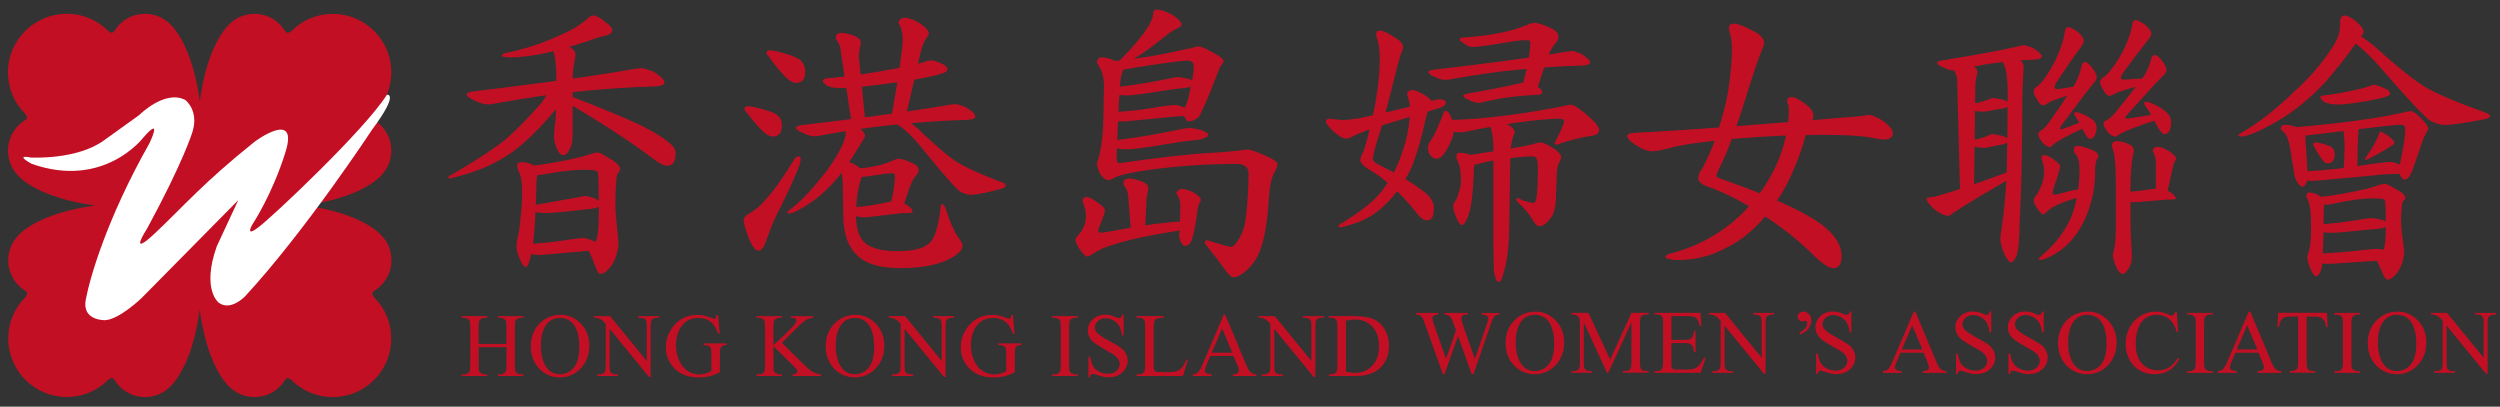
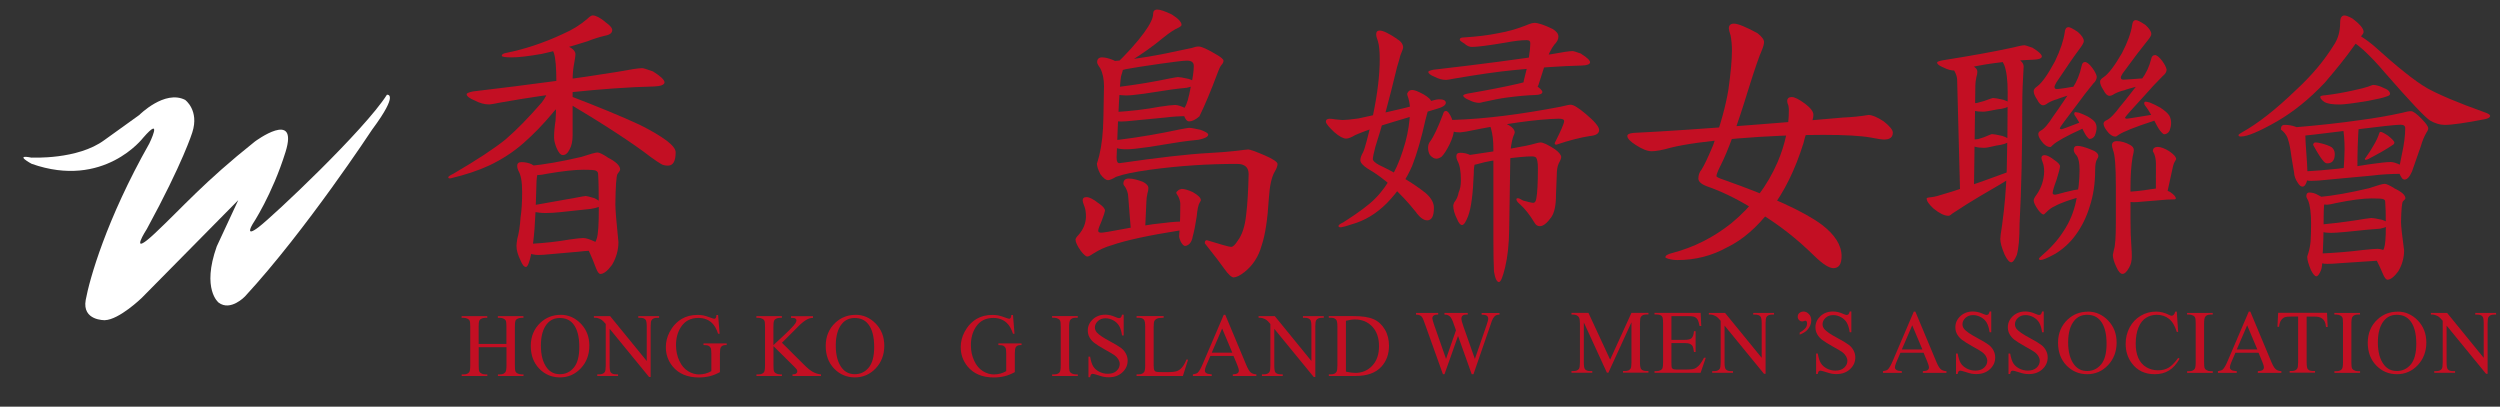
<svg xmlns="http://www.w3.org/2000/svg" width="209" height="34" viewBox="0 0 209 34" fill="none">
  <rect x="0" y="0" width="209" height="34" fill="#333333" stroke="none" />
  <g clip-path="url(#clip0_994_8169)">
-     <path d="M31.14 24.498C31.15 24.439 31.185 24.38 31.254 24.331C31.288 24.311 31.318 24.291 31.348 24.271C31.363 24.266 31.372 24.256 31.387 24.247C32.227 23.688 32.726 22.759 32.726 21.756C32.726 20.96 32.415 20.209 31.866 19.656C31.778 19.552 30.236 17.813 25.428 17.171C30.127 16.538 31.698 14.863 31.842 14.695C32.4 14.132 32.712 13.386 32.712 12.59C32.712 11.577 32.203 10.643 31.358 10.09C31.358 10.09 31.353 10.09 31.348 10.085C31.313 10.06 31.279 10.04 31.244 10.02C31.175 9.971 31.14 9.912 31.13 9.852C31.12 9.759 31.175 9.63 31.279 9.507C32.203 8.582 32.712 7.357 32.712 6.048C32.712 3.35 30.517 1.161 27.825 1.161C26.52 1.161 25.29 1.67 24.385 2.579C24.242 2.697 24.119 2.757 24.02 2.742C23.96 2.732 23.901 2.697 23.852 2.628C23.832 2.594 23.812 2.564 23.792 2.534C23.787 2.519 23.778 2.51 23.768 2.495C23.209 1.655 22.28 1.156 21.277 1.156C20.472 1.156 19.716 1.472 19.157 2.04C18.901 2.277 17.309 3.913 16.702 8.469C16.094 3.913 14.503 2.277 14.251 2.045C13.682 1.467 12.926 1.151 12.121 1.151C11.108 1.151 10.174 1.66 9.621 2.505C9.621 2.505 9.621 2.51 9.616 2.515C9.591 2.549 9.571 2.584 9.551 2.618C9.502 2.688 9.443 2.722 9.383 2.732C9.29 2.747 9.161 2.688 9.038 2.584C8.114 1.66 6.888 1.151 5.579 1.151C2.866 1.161 0.667 3.35 0.667 6.048C0.667 7.352 1.181 8.582 2.09 9.487C2.209 9.63 2.268 9.759 2.253 9.852C2.243 9.912 2.209 9.971 2.14 10.02C2.11 10.04 2.075 10.06 2.046 10.08C2.031 10.085 2.021 10.095 2.006 10.104C1.166 10.663 0.667 11.592 0.667 12.595C0.667 13.39 0.978 14.142 1.527 14.695C1.616 14.799 3.157 16.533 7.96 17.18C3.266 17.813 1.7 19.488 1.556 19.656C0.998 20.219 0.687 20.965 0.687 21.761C0.687 22.774 1.196 23.708 2.041 24.261C2.041 24.261 2.046 24.261 2.051 24.266C2.085 24.291 2.12 24.311 2.154 24.331C2.224 24.38 2.258 24.439 2.268 24.498C2.278 24.592 2.224 24.721 2.12 24.844C1.201 25.768 0.692 26.999 0.692 28.303C0.692 31.001 2.886 33.19 5.579 33.19C6.883 33.19 8.114 32.681 9.018 31.772C9.161 31.654 9.285 31.599 9.383 31.609C9.443 31.619 9.502 31.654 9.551 31.723C9.571 31.757 9.596 31.792 9.606 31.812C9.616 31.826 9.621 31.841 9.631 31.856C10.189 32.696 11.118 33.195 12.121 33.195C12.926 33.195 13.682 32.879 14.241 32.311C14.498 32.074 16.089 30.438 16.697 25.877C17.304 30.433 18.895 32.069 19.148 32.301C19.716 32.879 20.472 33.195 21.277 33.195C22.29 33.195 23.224 32.686 23.778 31.841C23.778 31.841 23.778 31.836 23.782 31.831C23.807 31.797 23.827 31.762 23.847 31.728C23.896 31.659 23.955 31.624 24.015 31.614C24.109 31.604 24.237 31.659 24.361 31.762C25.285 32.686 26.51 33.195 27.82 33.195C30.517 33.195 32.706 31.001 32.706 28.308C32.706 27.004 32.198 25.773 31.288 24.869C31.17 24.726 31.11 24.597 31.125 24.503L31.14 24.498Z" fill="#C30F23" />
    <path d="M2.654 13.173C2.654 13.173 6.488 13.371 8.727 11.71L11.642 9.615C11.642 9.615 13.762 7.481 15.476 8.35C15.476 8.35 16.677 9.22 16.074 11.078C16.074 11.078 15.313 13.568 12.28 19.137C12.28 19.137 10.639 21.667 12.961 19.493C15.279 17.319 16.998 15.268 21.312 11.829C21.312 11.829 24.988 9.101 23.872 12.699C22.755 16.291 21.114 18.742 21.114 18.742C21.114 18.742 20.393 19.928 21.633 18.979C22.874 18.03 30.468 10.88 32.346 7.92C32.346 7.92 33.423 7.723 31.106 10.841C31.106 10.841 25.552 19.295 20.477 24.785C20.477 24.785 19.276 26.05 18.278 25.299C18.278 25.299 16.84 24.192 18.12 20.6L19.919 16.731L11.845 24.909C11.845 24.909 9.967 26.727 8.766 26.767C8.766 26.767 6.849 26.821 7.165 25.077C7.486 23.332 8.885 18.356 12.482 11.997C12.482 11.997 13.683 9.546 11.963 11.523C11.963 11.523 8.687 15.826 2.649 13.697C2.649 13.697 1.092 12.867 2.649 13.183L2.654 13.173Z" fill="white" />
    <path d="M40.015 28.753H42.337V27.32C42.337 27.063 42.322 26.895 42.288 26.816C42.263 26.757 42.214 26.702 42.135 26.658C42.031 26.599 41.917 26.569 41.799 26.569H41.621V26.43H43.76V26.569H43.583C43.464 26.569 43.35 26.599 43.246 26.653C43.167 26.692 43.113 26.752 43.088 26.831C43.059 26.91 43.044 27.073 43.044 27.32V30.547C43.044 30.799 43.059 30.967 43.093 31.051C43.118 31.11 43.167 31.164 43.246 31.209C43.355 31.268 43.469 31.298 43.587 31.298H43.765V31.436H41.626V31.298H41.804C42.006 31.298 42.154 31.238 42.248 31.115C42.308 31.036 42.342 30.848 42.342 30.547V29.025H40.02V30.547C40.02 30.799 40.035 30.967 40.069 31.051C40.094 31.11 40.143 31.164 40.222 31.209C40.326 31.268 40.44 31.298 40.558 31.298H40.741V31.436H38.597V31.298H38.775C38.982 31.298 39.13 31.238 39.224 31.115C39.284 31.036 39.313 30.848 39.313 30.547V27.32C39.313 27.063 39.298 26.895 39.264 26.816C39.239 26.757 39.19 26.702 39.111 26.658C39.002 26.599 38.888 26.569 38.77 26.569H38.592V26.43H40.736V26.569H40.553C40.435 26.569 40.321 26.599 40.218 26.653C40.143 26.692 40.089 26.752 40.059 26.831C40.03 26.91 40.015 27.073 40.015 27.32V28.753Z" fill="#C30F23" />
    <path d="M46.868 26.317C47.516 26.317 48.079 26.564 48.558 27.058C49.033 27.552 49.27 28.165 49.27 28.906C49.27 29.647 49.028 30.295 48.548 30.799C48.069 31.303 47.486 31.55 46.809 31.55C46.132 31.55 45.544 31.303 45.075 30.814C44.605 30.324 44.373 29.692 44.373 28.916C44.373 28.14 44.645 27.473 45.183 26.974C45.653 26.539 46.216 26.322 46.868 26.322V26.317ZM46.799 26.584C46.35 26.584 45.994 26.752 45.722 27.083C45.386 27.498 45.218 28.101 45.218 28.896C45.218 29.692 45.391 30.339 45.742 30.779C46.009 31.115 46.364 31.283 46.804 31.283C47.274 31.283 47.664 31.1 47.97 30.734C48.277 30.369 48.43 29.791 48.43 29C48.43 28.145 48.262 27.508 47.926 27.088C47.654 26.752 47.283 26.584 46.804 26.584H46.799Z" fill="#C30F23" />
    <path d="M49.65 26.43H51.009L54.068 30.181V27.295C54.068 26.989 54.033 26.796 53.964 26.722C53.875 26.618 53.727 26.569 53.534 26.569H53.361V26.43H55.101V26.569H54.923C54.71 26.569 54.562 26.633 54.473 26.762C54.419 26.841 54.394 27.019 54.394 27.3V31.515H54.261L50.965 27.488V30.566C50.965 30.873 50.999 31.066 51.064 31.14C51.157 31.243 51.301 31.293 51.493 31.293H51.671V31.431H49.932V31.293H50.105C50.318 31.293 50.471 31.229 50.56 31.1C50.614 31.021 50.639 30.843 50.639 30.561V27.083C50.495 26.915 50.382 26.801 50.308 26.747C50.233 26.692 50.125 26.643 49.977 26.594C49.907 26.574 49.799 26.559 49.65 26.559V26.421V26.43Z" fill="#C30F23" />
    <path d="M60.032 26.317L60.161 27.898H60.032C59.904 27.503 59.736 27.206 59.528 27.009C59.232 26.722 58.846 26.579 58.382 26.579C57.744 26.579 57.26 26.831 56.929 27.335C56.652 27.76 56.514 28.269 56.514 28.857C56.514 29.336 56.608 29.771 56.791 30.161C56.974 30.556 57.216 30.843 57.517 31.026C57.813 31.209 58.125 31.303 58.436 31.303C58.619 31.303 58.797 31.278 58.97 31.233C59.143 31.189 59.306 31.12 59.469 31.026V29.578C59.469 29.326 59.449 29.163 59.41 29.084C59.37 29.005 59.311 28.946 59.232 28.906C59.153 28.867 59.009 28.847 58.812 28.847V28.709H60.749V28.847H60.655C60.462 28.847 60.334 28.911 60.26 29.04C60.21 29.128 60.185 29.311 60.185 29.578V31.11C59.904 31.263 59.622 31.377 59.35 31.446C59.074 31.515 58.767 31.555 58.431 31.555C57.463 31.555 56.731 31.243 56.227 30.626C55.852 30.161 55.664 29.623 55.664 29.02C55.664 28.58 55.768 28.16 55.98 27.755C56.232 27.276 56.573 26.905 57.013 26.648C57.379 26.436 57.813 26.327 58.313 26.327C58.495 26.327 58.658 26.342 58.807 26.371C58.955 26.401 59.167 26.465 59.439 26.569C59.578 26.618 59.672 26.648 59.716 26.648C59.76 26.648 59.805 26.628 59.834 26.584C59.869 26.539 59.889 26.455 59.894 26.332H60.032V26.317Z" fill="#C30F23" />
    <path d="M65.374 28.659L67.217 30.492C67.519 30.794 67.775 31.001 67.993 31.11C68.205 31.219 68.423 31.283 68.635 31.298V31.436H66.254V31.298C66.397 31.298 66.501 31.273 66.56 31.224C66.624 31.174 66.654 31.12 66.654 31.066C66.654 31.011 66.644 30.952 66.619 30.907C66.594 30.863 66.52 30.774 66.387 30.645L64.662 28.936V30.547C64.662 30.799 64.677 30.967 64.712 31.051C64.737 31.11 64.786 31.164 64.865 31.209C64.969 31.268 65.082 31.298 65.201 31.298H65.369V31.436H63.239V31.298H63.417C63.625 31.298 63.773 31.238 63.867 31.115C63.926 31.036 63.956 30.848 63.956 30.547V27.315C63.956 27.063 63.941 26.895 63.906 26.811C63.882 26.752 63.832 26.702 63.753 26.658C63.645 26.599 63.531 26.569 63.412 26.569H63.234V26.43H65.364V26.569H65.196C65.082 26.569 64.969 26.599 64.86 26.653C64.786 26.692 64.732 26.752 64.702 26.831C64.672 26.91 64.657 27.073 64.657 27.32V28.852C64.707 28.807 64.875 28.649 65.162 28.382C65.893 27.715 66.333 27.266 66.486 27.043C66.55 26.944 66.585 26.86 66.585 26.786C66.585 26.732 66.56 26.678 66.505 26.638C66.456 26.594 66.367 26.574 66.244 26.574H66.13V26.436H67.968V26.574C67.859 26.574 67.761 26.589 67.672 26.618C67.583 26.643 67.474 26.697 67.346 26.776C67.217 26.855 67.059 26.979 66.871 27.152C66.817 27.201 66.57 27.453 66.12 27.908L65.354 28.669L65.374 28.659Z" fill="#C30F23" />
    <path d="M71.526 26.317C72.173 26.317 72.736 26.564 73.216 27.058C73.69 27.552 73.927 28.165 73.927 28.906C73.927 29.647 73.685 30.295 73.206 30.799C72.726 31.303 72.143 31.55 71.466 31.55C70.789 31.55 70.201 31.303 69.732 30.814C69.263 30.324 69.03 29.692 69.03 28.916C69.03 28.14 69.302 27.473 69.841 26.974C70.31 26.539 70.873 26.322 71.526 26.322V26.317ZM71.451 26.584C71.002 26.584 70.646 26.752 70.374 27.083C70.038 27.498 69.87 28.101 69.87 28.896C69.87 29.692 70.043 30.339 70.394 30.779C70.661 31.115 71.017 31.283 71.457 31.283C71.926 31.283 72.316 31.1 72.623 30.734C72.929 30.369 73.082 29.791 73.082 29C73.082 28.145 72.914 27.508 72.578 27.088C72.306 26.752 71.936 26.584 71.457 26.584H71.451Z" fill="#C30F23" />
-     <path d="M74.308 26.43H75.666L78.725 30.181V27.295C78.725 26.989 78.691 26.796 78.621 26.722C78.532 26.618 78.384 26.569 78.192 26.569H78.019V26.43H79.758V26.569H79.58C79.368 26.569 79.219 26.633 79.13 26.762C79.076 26.841 79.051 27.019 79.051 27.3V31.515H78.918L75.622 27.488V30.566C75.622 30.873 75.657 31.066 75.721 31.14C75.815 31.243 75.958 31.293 76.151 31.293H76.329V31.431H74.589V31.293H74.762C74.975 31.293 75.128 31.229 75.217 31.1C75.271 31.021 75.296 30.843 75.296 30.561V27.083C75.153 26.915 75.039 26.801 74.965 26.747C74.891 26.692 74.782 26.643 74.634 26.594C74.565 26.574 74.456 26.559 74.308 26.559V26.421V26.43Z" fill="#C30F23" />
    <path d="M84.684 26.317L84.813 27.898H84.684C84.556 27.503 84.388 27.206 84.18 27.009C83.884 26.722 83.499 26.579 83.034 26.579C82.397 26.579 81.912 26.831 81.581 27.335C81.305 27.76 81.166 28.269 81.166 28.857C81.166 29.336 81.26 29.771 81.443 30.161C81.626 30.556 81.868 30.843 82.169 31.026C82.466 31.209 82.777 31.303 83.088 31.303C83.271 31.303 83.449 31.278 83.622 31.233C83.795 31.189 83.958 31.12 84.121 31.026V29.578C84.121 29.326 84.102 29.163 84.062 29.084C84.022 29.005 83.963 28.946 83.884 28.906C83.805 28.867 83.662 28.847 83.464 28.847V28.709H85.401V28.847H85.307C85.114 28.847 84.986 28.911 84.912 29.04C84.862 29.128 84.838 29.311 84.838 29.578V31.11C84.556 31.263 84.274 31.377 84.003 31.446C83.726 31.515 83.42 31.555 83.084 31.555C82.115 31.555 81.384 31.243 80.88 30.626C80.504 30.161 80.316 29.623 80.316 29.02C80.316 28.58 80.42 28.16 80.633 27.755C80.885 27.276 81.226 26.905 81.665 26.648C82.031 26.436 82.466 26.327 82.965 26.327C83.148 26.327 83.311 26.342 83.459 26.371C83.607 26.401 83.82 26.465 84.092 26.569C84.23 26.618 84.324 26.648 84.368 26.648C84.413 26.648 84.457 26.628 84.487 26.584C84.522 26.539 84.541 26.455 84.546 26.332H84.684V26.317Z" fill="#C30F23" />
    <path d="M90.105 31.298V31.436H87.96V31.298H88.138C88.345 31.298 88.494 31.238 88.588 31.115C88.647 31.036 88.677 30.848 88.677 30.547V27.315C88.677 27.063 88.662 26.895 88.627 26.811C88.602 26.752 88.553 26.697 88.474 26.653C88.365 26.593 88.252 26.564 88.133 26.564H87.955V26.425H90.1V26.564H89.917C89.714 26.564 89.566 26.623 89.472 26.747C89.413 26.826 89.378 27.014 89.378 27.315V30.547C89.378 30.799 89.393 30.967 89.428 31.051C89.452 31.11 89.502 31.164 89.581 31.209C89.684 31.268 89.798 31.298 89.917 31.298H90.1H90.105Z" fill="#C30F23" />
    <path d="M93.94 26.317V28.046H93.802C93.757 27.715 93.678 27.448 93.564 27.251C93.451 27.053 93.288 26.9 93.075 26.781C92.863 26.668 92.645 26.608 92.418 26.608C92.161 26.608 91.948 26.688 91.785 26.841C91.617 26.999 91.533 27.177 91.533 27.374C91.533 27.527 91.588 27.666 91.692 27.789C91.845 27.972 92.205 28.219 92.779 28.526C93.248 28.778 93.564 28.97 93.737 29.104C93.91 29.237 94.039 29.395 94.132 29.578C94.226 29.761 94.271 29.949 94.271 30.151C94.271 30.532 94.123 30.858 93.831 31.13C93.54 31.401 93.159 31.54 92.695 31.54C92.551 31.54 92.413 31.53 92.284 31.505C92.21 31.495 92.052 31.446 91.81 31.372C91.568 31.293 91.42 31.253 91.356 31.253C91.291 31.253 91.247 31.273 91.212 31.308C91.178 31.342 91.148 31.421 91.133 31.535H90.995V29.82H91.133C91.197 30.181 91.281 30.448 91.39 30.626C91.499 30.804 91.662 30.952 91.884 31.07C92.107 31.189 92.349 31.248 92.615 31.248C92.922 31.248 93.164 31.169 93.342 31.006C93.52 30.843 93.609 30.65 93.609 30.433C93.609 30.309 93.574 30.186 93.505 30.062C93.436 29.939 93.332 29.82 93.189 29.712C93.095 29.637 92.833 29.479 92.403 29.242C91.973 29 91.672 28.812 91.489 28.669C91.306 28.526 91.173 28.367 91.079 28.195C90.985 28.022 90.94 27.834 90.94 27.626C90.94 27.266 91.079 26.959 91.356 26.697C91.632 26.44 91.983 26.307 92.408 26.307C92.675 26.307 92.957 26.371 93.253 26.505C93.391 26.564 93.49 26.599 93.544 26.599C93.609 26.599 93.663 26.579 93.703 26.539C93.742 26.5 93.777 26.426 93.802 26.307H93.94V26.317Z" fill="#C30F23" />
    <path d="M99.197 30.047L99.32 30.072L98.891 31.431H95.017V31.293H95.204C95.417 31.293 95.565 31.224 95.659 31.085C95.708 31.006 95.738 30.823 95.738 30.542V27.315C95.738 27.004 95.703 26.806 95.634 26.727C95.54 26.618 95.397 26.564 95.204 26.564H95.017V26.425H97.28V26.564C97.013 26.564 96.83 26.584 96.721 26.638C96.613 26.687 96.543 26.757 96.504 26.836C96.464 26.915 96.445 27.102 96.445 27.399V30.542C96.445 30.744 96.464 30.887 96.504 30.962C96.534 31.011 96.578 31.051 96.642 31.075C96.702 31.1 96.894 31.11 97.216 31.11H97.581C97.967 31.11 98.233 31.08 98.387 31.026C98.54 30.972 98.683 30.868 98.811 30.724C98.94 30.581 99.069 30.354 99.197 30.043V30.047Z" fill="#C30F23" />
    <path d="M103.125 29.756H101.188L100.847 30.547C100.763 30.739 100.724 30.888 100.724 30.982C100.724 31.056 100.758 31.125 100.832 31.184C100.907 31.243 101.06 31.278 101.302 31.298V31.436H99.726V31.298C99.933 31.263 100.071 31.214 100.131 31.154C100.254 31.036 100.393 30.799 100.546 30.433L102.305 26.317H102.433L104.173 30.477C104.311 30.814 104.44 31.031 104.553 31.13C104.667 31.229 104.825 31.283 105.033 31.298V31.436H103.061V31.298C103.259 31.288 103.397 31.253 103.466 31.199C103.535 31.145 103.57 31.075 103.57 30.991C103.57 30.883 103.521 30.715 103.422 30.477L103.12 29.756H103.125ZM103.021 29.484L102.172 27.463L101.302 29.484H103.021Z" fill="#C30F23" />
    <path d="M105.216 26.43H106.575L109.633 30.181V27.295C109.633 26.989 109.599 26.796 109.53 26.722C109.441 26.618 109.292 26.569 109.1 26.569H108.927V26.43H110.666V26.569H110.488C110.276 26.569 110.127 26.633 110.039 26.762C109.984 26.841 109.959 27.019 109.959 27.3V31.515H109.826L106.53 27.488V30.566C106.53 30.873 106.565 31.066 106.629 31.14C106.723 31.243 106.866 31.293 107.059 31.293H107.237V31.431H105.497V31.293H105.67C105.883 31.293 106.036 31.229 106.125 31.1C106.179 31.021 106.204 30.843 106.204 30.561V27.083C106.061 26.915 105.947 26.801 105.873 26.747C105.799 26.692 105.69 26.643 105.542 26.594C105.473 26.574 105.364 26.559 105.216 26.559V26.421V26.43Z" fill="#C30F23" />
    <path d="M111.091 31.431V31.293H111.279C111.491 31.293 111.639 31.224 111.728 31.09C111.783 31.011 111.807 30.828 111.807 30.547V27.315C111.807 27.004 111.773 26.806 111.704 26.727C111.61 26.618 111.466 26.564 111.274 26.564H111.086V26.425H113.122C113.868 26.425 114.436 26.509 114.827 26.683C115.217 26.851 115.528 27.137 115.765 27.532C116.003 27.928 116.121 28.387 116.121 28.906C116.121 29.603 115.909 30.186 115.489 30.65C115.014 31.174 114.293 31.431 113.319 31.431H111.086H111.091ZM112.519 31.07C112.83 31.14 113.092 31.174 113.305 31.174C113.873 31.174 114.347 30.972 114.723 30.571C115.098 30.171 115.286 29.628 115.286 28.941C115.286 28.254 115.098 27.705 114.723 27.305C114.347 26.905 113.863 26.707 113.275 26.707C113.053 26.707 112.801 26.742 112.519 26.816V31.07Z" fill="#C30F23" />
    <path d="M125.356 26.164V26.302C125.228 26.302 125.119 26.327 125.04 26.371C124.961 26.416 124.882 26.505 124.808 26.633C124.758 26.717 124.679 26.925 124.575 27.251L123.182 31.283H123.034L121.892 28.086L120.761 31.283H120.627L119.14 27.127C119.031 26.816 118.957 26.633 118.927 26.579C118.878 26.485 118.809 26.416 118.725 26.371C118.641 26.327 118.527 26.302 118.379 26.302V26.164H120.232V26.302H120.143C120.014 26.302 119.911 26.332 119.846 26.391C119.777 26.45 119.743 26.52 119.743 26.604C119.743 26.688 119.797 26.885 119.906 27.196L120.889 30.003L121.719 27.616L121.571 27.196L121.452 26.86C121.403 26.737 121.344 26.628 121.279 26.534C121.25 26.49 121.21 26.45 121.161 26.416C121.102 26.371 121.037 26.342 120.978 26.322C120.934 26.307 120.859 26.302 120.756 26.302V26.164H122.703V26.302H122.569C122.431 26.302 122.332 26.332 122.268 26.391C122.203 26.45 122.174 26.529 122.174 26.633C122.174 26.757 122.228 26.979 122.342 27.29L123.3 30.008L124.254 27.251C124.363 26.944 124.417 26.732 124.417 26.618C124.417 26.564 124.397 26.51 124.363 26.46C124.328 26.411 124.284 26.376 124.229 26.356C124.136 26.322 124.012 26.307 123.864 26.307V26.169H125.356V26.164Z" fill="#C30F23" />
-     <path d="M128.365 26.05C129.013 26.05 129.576 26.297 130.055 26.791C130.53 27.285 130.767 27.898 130.767 28.639C130.767 29.381 130.525 30.028 130.046 30.532C129.566 31.036 128.983 31.283 128.306 31.283C127.629 31.283 127.041 31.036 126.572 30.547C126.102 30.058 125.87 29.425 125.87 28.649C125.87 27.873 126.142 27.206 126.68 26.707C127.15 26.272 127.713 26.055 128.365 26.055V26.05ZM128.296 26.317C127.847 26.317 127.491 26.485 127.219 26.816C126.883 27.231 126.715 27.834 126.715 28.629C126.715 29.425 126.888 30.072 127.239 30.512C127.506 30.848 127.861 31.016 128.301 31.016C128.771 31.016 129.161 30.833 129.467 30.468C129.774 30.102 129.927 29.524 129.927 28.733C129.927 27.878 129.759 27.241 129.423 26.821C129.151 26.485 128.781 26.317 128.301 26.317H128.296Z" fill="#C30F23" />
    <path d="M134.34 31.164L132.408 26.954V30.295C132.408 30.601 132.442 30.794 132.507 30.868C132.596 30.972 132.744 31.021 132.936 31.021H133.114V31.159H131.375V31.021H131.553C131.765 31.021 131.914 30.957 132.003 30.828C132.057 30.749 132.082 30.571 132.082 30.29V27.023C132.082 26.801 132.057 26.643 132.007 26.544C131.973 26.475 131.909 26.411 131.82 26.366C131.726 26.317 131.578 26.292 131.375 26.292V26.154H132.793L134.607 30.067L136.39 26.154H137.809V26.292H137.636C137.423 26.292 137.27 26.356 137.181 26.485C137.127 26.564 137.102 26.742 137.102 27.023V30.29C137.102 30.596 137.137 30.789 137.206 30.863C137.295 30.967 137.443 31.016 137.636 31.016H137.809V31.154H135.684V31.016H135.862C136.074 31.016 136.227 30.952 136.311 30.823C136.366 30.744 136.39 30.566 136.39 30.285V26.944L134.463 31.154H134.34V31.164Z" fill="#C30F23" />
    <path d="M139.731 26.436V28.412H140.828C141.114 28.412 141.302 28.367 141.401 28.284C141.529 28.17 141.598 27.972 141.613 27.686H141.752V29.425H141.613C141.579 29.183 141.544 29.025 141.509 28.956C141.465 28.872 141.391 28.802 141.292 28.753C141.193 28.703 141.035 28.679 140.828 28.679H139.731V30.329C139.731 30.552 139.74 30.685 139.76 30.734C139.78 30.784 139.815 30.818 139.864 30.848C139.913 30.878 140.007 30.892 140.146 30.892H140.996C141.277 30.892 141.485 30.873 141.613 30.833C141.742 30.794 141.865 30.715 141.984 30.601C142.137 30.448 142.29 30.221 142.453 29.909H142.602L142.172 31.164H138.317V31.026H138.495C138.614 31.026 138.728 30.996 138.831 30.942C138.91 30.902 138.965 30.843 138.989 30.764C139.019 30.685 139.034 30.522 139.034 30.28V27.028C139.034 26.712 139.004 26.515 138.94 26.44C138.851 26.342 138.703 26.292 138.495 26.292H138.317V26.154H142.172L142.226 27.251H142.083C142.033 26.989 141.974 26.806 141.91 26.707C141.845 26.608 141.757 26.534 141.633 26.48C141.534 26.445 141.361 26.426 141.114 26.426H139.74L139.731 26.436Z" fill="#C30F23" />
    <path d="M142.858 26.164H144.217L147.276 29.914V27.028C147.276 26.722 147.241 26.529 147.172 26.455C147.083 26.352 146.935 26.302 146.742 26.302H146.569V26.164H148.309V26.302H148.131C147.918 26.302 147.77 26.366 147.681 26.495C147.627 26.574 147.602 26.752 147.602 27.033V31.248H147.469L144.173 27.221V30.3C144.173 30.606 144.207 30.799 144.272 30.873C144.365 30.977 144.509 31.026 144.701 31.026H144.879V31.164H143.14V31.026H143.313C143.525 31.026 143.679 30.962 143.768 30.833C143.822 30.754 143.847 30.576 143.847 30.295V26.816C143.703 26.648 143.59 26.534 143.516 26.48C143.441 26.426 143.333 26.376 143.185 26.327C143.115 26.307 143.007 26.292 142.858 26.292V26.154V26.164Z" fill="#C30F23" />
    <path d="M150.453 27.977V27.804C150.71 27.651 150.883 27.513 150.972 27.379C151.036 27.285 151.071 27.172 151.071 27.038C151.071 26.959 151.056 26.905 151.031 26.865C151.002 26.826 150.967 26.811 150.932 26.811C150.903 26.811 150.868 26.821 150.824 26.836C150.759 26.86 150.705 26.87 150.666 26.87C150.567 26.87 150.478 26.831 150.404 26.757C150.325 26.683 150.29 26.589 150.29 26.48C150.29 26.356 150.33 26.258 150.404 26.188C150.507 26.095 150.631 26.045 150.774 26.045C150.942 26.045 151.091 26.114 151.224 26.258C151.357 26.396 151.422 26.574 151.422 26.781C151.422 27.073 151.313 27.34 151.091 27.582C150.942 27.74 150.73 27.873 150.453 27.977Z" fill="#C30F23" />
    <path d="M154.772 26.05V27.779H154.634C154.589 27.448 154.51 27.182 154.396 26.984C154.283 26.786 154.12 26.633 153.907 26.515C153.695 26.401 153.477 26.342 153.25 26.342C152.993 26.342 152.781 26.421 152.617 26.574C152.449 26.732 152.365 26.91 152.365 27.108C152.365 27.261 152.42 27.399 152.524 27.523C152.677 27.705 153.037 27.953 153.611 28.259C154.08 28.511 154.396 28.703 154.569 28.837C154.742 28.97 154.871 29.128 154.965 29.311C155.058 29.494 155.103 29.682 155.103 29.884C155.103 30.265 154.955 30.591 154.663 30.863C154.372 31.135 153.991 31.273 153.527 31.273C153.383 31.273 153.245 31.263 153.117 31.238C153.042 31.229 152.884 31.179 152.642 31.105C152.4 31.026 152.252 30.986 152.188 30.986C152.123 30.986 152.079 31.006 152.044 31.041C152.01 31.075 151.98 31.154 151.965 31.268H151.827V29.553H151.965C152.029 29.914 152.113 30.181 152.222 30.359C152.331 30.537 152.494 30.685 152.716 30.804C152.939 30.922 153.181 30.982 153.448 30.982C153.754 30.982 153.996 30.902 154.174 30.739C154.352 30.576 154.441 30.384 154.441 30.166C154.441 30.043 154.406 29.919 154.337 29.796C154.268 29.672 154.164 29.553 154.021 29.445C153.927 29.371 153.665 29.212 153.235 28.975C152.805 28.733 152.504 28.545 152.321 28.402C152.138 28.259 152.005 28.101 151.911 27.928C151.817 27.755 151.772 27.567 151.772 27.36C151.772 26.999 151.911 26.692 152.188 26.43C152.464 26.174 152.815 26.04 153.24 26.04C153.507 26.04 153.789 26.104 154.085 26.238C154.223 26.297 154.322 26.332 154.377 26.332C154.441 26.332 154.495 26.312 154.535 26.272C154.574 26.233 154.609 26.159 154.634 26.04H154.772V26.05Z" fill="#C30F23" />
    <path d="M160.816 29.489H158.879L158.538 30.28C158.454 30.473 158.414 30.621 158.414 30.715C158.414 30.789 158.449 30.858 158.523 30.917C158.597 30.977 158.75 31.011 158.992 31.031V31.169H157.416V31.031C157.624 30.996 157.762 30.947 157.821 30.888C157.945 30.769 158.083 30.532 158.236 30.166L159.995 26.05H160.124L161.863 30.211C162.002 30.547 162.13 30.764 162.244 30.863C162.357 30.962 162.515 31.016 162.723 31.031V31.169H160.751V31.031C160.949 31.021 161.087 30.986 161.157 30.932C161.226 30.878 161.26 30.808 161.26 30.724C161.26 30.616 161.211 30.448 161.112 30.211L160.811 29.489H160.816ZM160.712 29.217L159.862 27.196L158.992 29.217H160.712Z" fill="#C30F23" />
    <path d="M166.468 26.05V27.779H166.33C166.285 27.448 166.206 27.182 166.093 26.984C165.979 26.786 165.816 26.633 165.603 26.515C165.391 26.401 165.174 26.342 164.946 26.342C164.689 26.342 164.477 26.421 164.314 26.574C164.146 26.732 164.062 26.91 164.062 27.108C164.062 27.261 164.116 27.399 164.22 27.523C164.373 27.705 164.734 27.953 165.307 28.259C165.776 28.511 166.093 28.703 166.266 28.837C166.438 28.97 166.567 29.128 166.661 29.311C166.755 29.494 166.799 29.682 166.799 29.884C166.799 30.265 166.651 30.591 166.359 30.863C166.068 31.135 165.687 31.273 165.223 31.273C165.08 31.273 164.941 31.263 164.813 31.238C164.739 31.229 164.581 31.179 164.338 31.105C164.096 31.026 163.948 30.986 163.884 30.986C163.82 30.986 163.775 31.006 163.741 31.041C163.706 31.075 163.676 31.154 163.661 31.268H163.523V29.553H163.661C163.726 29.914 163.81 30.181 163.918 30.359C164.027 30.537 164.19 30.685 164.413 30.804C164.635 30.922 164.877 30.982 165.144 30.982C165.45 30.982 165.692 30.902 165.87 30.739C166.048 30.576 166.137 30.384 166.137 30.166C166.137 30.043 166.102 29.919 166.033 29.796C165.964 29.672 165.86 29.553 165.717 29.445C165.623 29.371 165.361 29.212 164.931 28.975C164.501 28.733 164.2 28.545 164.017 28.402C163.834 28.259 163.701 28.101 163.607 27.928C163.513 27.755 163.469 27.567 163.469 27.36C163.469 26.999 163.607 26.692 163.884 26.43C164.161 26.174 164.511 26.04 164.936 26.04C165.203 26.04 165.485 26.104 165.781 26.238C165.92 26.297 166.018 26.332 166.073 26.332C166.137 26.332 166.191 26.312 166.231 26.272C166.27 26.233 166.305 26.159 166.33 26.04H166.468V26.05Z" fill="#C30F23" />
    <path d="M170.856 26.05V27.779H170.717C170.673 27.448 170.594 27.182 170.48 26.984C170.367 26.786 170.204 26.633 169.991 26.515C169.779 26.401 169.561 26.342 169.334 26.342C169.077 26.342 168.864 26.421 168.701 26.574C168.533 26.732 168.449 26.91 168.449 27.108C168.449 27.261 168.504 27.399 168.608 27.523C168.761 27.705 169.121 27.953 169.695 28.259C170.164 28.511 170.48 28.703 170.653 28.837C170.826 28.97 170.955 29.128 171.049 29.311C171.142 29.494 171.187 29.682 171.187 29.884C171.187 30.265 171.039 30.591 170.747 30.863C170.456 31.135 170.075 31.273 169.611 31.273C169.467 31.273 169.329 31.263 169.2 31.238C169.126 31.229 168.968 31.179 168.726 31.105C168.484 31.026 168.336 30.986 168.272 30.986C168.207 30.986 168.163 31.006 168.128 31.041C168.094 31.075 168.064 31.154 168.049 31.268H167.911V29.553H168.049C168.113 29.914 168.197 30.181 168.306 30.359C168.415 30.537 168.578 30.685 168.8 30.804C169.023 30.922 169.265 30.982 169.532 30.982C169.838 30.982 170.08 30.902 170.258 30.739C170.436 30.576 170.525 30.384 170.525 30.166C170.525 30.043 170.49 29.919 170.421 29.796C170.352 29.672 170.248 29.553 170.105 29.445C170.011 29.371 169.749 29.212 169.319 28.975C168.889 28.733 168.588 28.545 168.405 28.402C168.222 28.259 168.089 28.101 167.995 27.928C167.901 27.755 167.856 27.567 167.856 27.36C167.856 26.999 167.995 26.692 168.272 26.43C168.548 26.174 168.899 26.04 169.324 26.04C169.591 26.04 169.872 26.104 170.169 26.238C170.307 26.297 170.406 26.332 170.461 26.332C170.525 26.332 170.579 26.312 170.619 26.272C170.658 26.233 170.693 26.159 170.717 26.04H170.856V26.05Z" fill="#C30F23" />
    <path d="M174.547 26.05C175.194 26.05 175.758 26.297 176.237 26.791C176.711 27.285 176.949 27.898 176.949 28.639C176.949 29.381 176.706 30.028 176.227 30.532C175.748 31.036 175.165 31.283 174.488 31.283C173.811 31.283 173.223 31.036 172.753 30.547C172.284 30.058 172.052 29.425 172.052 28.649C172.052 27.873 172.324 27.206 172.862 26.707C173.332 26.272 173.895 26.055 174.547 26.055V26.05ZM174.478 26.317C174.028 26.317 173.673 26.485 173.401 26.816C173.065 27.231 172.897 27.834 172.897 28.629C172.897 29.425 173.07 30.072 173.42 30.512C173.687 30.848 174.043 31.016 174.483 31.016C174.952 31.016 175.343 30.833 175.649 30.468C175.955 30.102 176.109 29.524 176.109 28.733C176.109 27.878 175.941 27.241 175.605 26.821C175.333 26.485 174.962 26.317 174.483 26.317H174.478Z" fill="#C30F23" />
    <path d="M181.979 26.05L182.093 27.75H181.979C181.826 27.241 181.609 26.875 181.327 26.653C181.045 26.43 180.704 26.317 180.309 26.317C179.978 26.317 179.677 26.401 179.41 26.569C179.143 26.737 178.931 27.004 178.777 27.374C178.624 27.745 178.545 28.2 178.545 28.748C178.545 29.203 178.619 29.593 178.763 29.924C178.906 30.255 179.128 30.512 179.42 30.69C179.711 30.868 180.042 30.957 180.418 30.957C180.744 30.957 181.031 30.888 181.278 30.749C181.525 30.611 181.801 30.334 182.098 29.919L182.212 29.993C181.96 30.438 181.668 30.764 181.332 30.972C180.996 31.179 180.601 31.283 180.141 31.283C179.311 31.283 178.669 30.977 178.214 30.359C177.873 29.899 177.705 29.361 177.705 28.743C177.705 28.244 177.819 27.785 178.041 27.369C178.263 26.949 178.575 26.628 178.965 26.396C179.355 26.164 179.785 26.05 180.25 26.05C180.611 26.05 180.966 26.139 181.317 26.317C181.421 26.371 181.495 26.396 181.54 26.396C181.604 26.396 181.663 26.371 181.712 26.327C181.777 26.262 181.821 26.169 181.851 26.05H181.979Z" fill="#C30F23" />
    <path d="M184.988 31.031V31.169H182.844V31.031H183.022C183.229 31.031 183.377 30.971 183.471 30.848C183.531 30.769 183.56 30.581 183.56 30.28V27.048C183.56 26.796 183.545 26.628 183.511 26.544C183.486 26.485 183.437 26.43 183.358 26.386C183.249 26.327 183.135 26.297 183.017 26.297H182.839V26.159H184.983V26.297H184.801C184.598 26.297 184.45 26.356 184.356 26.48C184.297 26.559 184.262 26.747 184.262 27.048V30.28C184.262 30.532 184.277 30.7 184.311 30.784C184.336 30.843 184.385 30.897 184.465 30.942C184.568 31.001 184.682 31.031 184.801 31.031H184.983H184.988Z" fill="#C30F23" />
    <path d="M188.818 29.489H186.881L186.54 30.28C186.456 30.473 186.416 30.621 186.416 30.715C186.416 30.789 186.451 30.858 186.525 30.917C186.599 30.977 186.752 31.011 186.994 31.031V31.169H185.418V31.031C185.626 30.996 185.764 30.947 185.823 30.888C185.947 30.769 186.085 30.532 186.238 30.166L187.997 26.05H188.126L189.865 30.211C190.004 30.547 190.132 30.764 190.246 30.863C190.359 30.962 190.517 31.016 190.725 31.031V31.169H188.753V31.031C188.951 31.021 189.089 30.986 189.159 30.932C189.228 30.878 189.262 30.808 189.262 30.724C189.262 30.616 189.213 30.448 189.114 30.211L188.813 29.489H188.818ZM188.714 29.217L187.864 27.196L186.994 29.217H188.714Z" fill="#C30F23" />
    <path d="M194.539 26.164L194.594 27.335H194.455C194.431 27.127 194.391 26.979 194.347 26.89C194.272 26.747 194.169 26.643 194.04 26.574C193.912 26.505 193.749 26.47 193.541 26.47H192.835V30.29C192.835 30.596 192.869 30.789 192.933 30.863C193.027 30.967 193.171 31.016 193.363 31.016H193.536V31.154H191.416V31.016H191.594C191.807 31.016 191.955 30.952 192.044 30.823C192.098 30.744 192.123 30.566 192.123 30.285V26.465H191.52C191.288 26.465 191.12 26.48 191.021 26.515C190.893 26.559 190.784 26.653 190.695 26.781C190.606 26.915 190.552 27.093 190.532 27.32H190.394L190.453 26.149H194.534L194.539 26.164Z" fill="#C30F23" />
    <path d="M197.302 31.031V31.169H195.157V31.031H195.335C195.543 31.031 195.691 30.971 195.785 30.848C195.844 30.769 195.874 30.581 195.874 30.28V27.048C195.874 26.796 195.859 26.628 195.824 26.544C195.8 26.485 195.75 26.43 195.671 26.386C195.562 26.327 195.449 26.297 195.33 26.297H195.152V26.159H197.297V26.297H197.114C196.911 26.297 196.763 26.356 196.669 26.48C196.61 26.559 196.575 26.747 196.575 27.048V30.28C196.575 30.532 196.59 30.7 196.625 30.784C196.65 30.843 196.699 30.897 196.778 30.942C196.882 31.001 196.995 31.031 197.114 31.031H197.297H197.302Z" fill="#C30F23" />
    <path d="M200.44 26.05C201.087 26.05 201.65 26.297 202.13 26.791C202.604 27.285 202.841 27.898 202.841 28.639C202.841 29.381 202.599 30.028 202.12 30.532C201.64 31.036 201.057 31.283 200.38 31.283C199.703 31.283 199.115 31.036 198.646 30.547C198.177 30.058 197.944 29.425 197.944 28.649C197.944 27.873 198.216 27.206 198.755 26.707C199.224 26.272 199.787 26.055 200.44 26.055V26.05ZM200.371 26.317C199.921 26.317 199.565 26.485 199.293 26.816C198.957 27.231 198.789 27.834 198.789 28.629C198.789 29.425 198.962 30.072 199.313 30.512C199.58 30.848 199.936 31.016 200.375 31.016C200.845 31.016 201.235 30.833 201.542 30.468C201.848 30.102 202.001 29.524 202.001 28.733C202.001 27.878 201.833 27.241 201.497 26.821C201.225 26.485 200.855 26.317 200.375 26.317H200.371Z" fill="#C30F23" />
    <path d="M203.222 26.164H204.581L207.639 29.914V27.028C207.639 26.722 207.605 26.529 207.535 26.455C207.446 26.352 207.298 26.302 207.106 26.302H206.933V26.164H208.672V26.302H208.494C208.282 26.302 208.133 26.366 208.044 26.495C207.99 26.574 207.965 26.752 207.965 27.033V31.248H207.832L204.536 27.221V30.3C204.536 30.606 204.571 30.799 204.635 30.873C204.729 30.977 204.872 31.026 205.065 31.026H205.243V31.164H203.503V31.026H203.676C203.889 31.026 204.042 30.962 204.131 30.833C204.185 30.754 204.21 30.576 204.21 30.295V26.816C204.067 26.648 203.953 26.534 203.879 26.48C203.805 26.426 203.696 26.376 203.548 26.327C203.479 26.307 203.37 26.292 203.222 26.292V26.154V26.164Z" fill="#C30F23" />
    <path d="M46.71 7.634C46.888 8.078 46.977 8.4 46.977 8.592C46.922 8.736 46.834 8.854 46.7 8.953C46.492 9.111 46.31 9.294 46.152 9.506C45.391 10.411 44.595 11.236 43.76 11.967C42.925 12.704 41.966 13.326 40.894 13.835C39.98 14.26 38.893 14.621 37.638 14.917C37.529 14.917 37.475 14.888 37.475 14.828C37.475 14.759 37.613 14.66 37.89 14.532C39.871 13.371 41.334 12.412 42.268 11.651C43.177 10.875 44.18 9.847 45.282 8.578C45.559 8.227 45.751 7.856 45.86 7.476C45.969 7.248 46.137 7.135 46.354 7.135C46.478 7.135 46.596 7.303 46.705 7.634H46.71ZM54.601 5.978C55.234 6.374 55.555 6.68 55.555 6.888C55.535 7.095 55.239 7.209 54.66 7.229C52.62 7.278 50.288 7.441 47.664 7.718C46.181 7.866 44.219 8.153 41.779 8.582C41.299 8.681 41.008 8.731 40.904 8.731C40.509 8.731 40.113 8.627 39.718 8.414C39.248 8.227 39.011 8.044 39.011 7.871C39.011 7.797 39.189 7.718 39.545 7.644C44.442 7.065 48.459 6.522 51.607 6.008C52.709 5.8 53.401 5.697 53.687 5.697C53.781 5.697 54.092 5.791 54.611 5.978H54.601ZM50.584 1.828C50.979 2.104 51.182 2.332 51.182 2.515C51.182 2.757 50.979 2.915 50.579 2.984C50.075 3.103 49.586 3.261 49.106 3.453C47.57 3.938 46.3 4.288 45.292 4.506C44.185 4.699 43.355 4.797 42.801 4.797C42.248 4.797 41.947 4.753 41.947 4.664C41.947 4.55 42.065 4.471 42.297 4.427C43.883 4.111 45.465 3.582 47.051 2.841C47.832 2.505 48.519 2.08 49.116 1.561C49.299 1.383 49.443 1.289 49.546 1.289C49.803 1.289 50.154 1.467 50.589 1.823L50.584 1.828ZM44.462 13.746C44.763 13.894 44.916 14.097 44.916 14.349V14.65C44.862 14.873 44.832 15.273 44.832 15.851C44.778 18.406 44.639 20.185 44.422 21.188C44.259 21.944 44.106 22.319 43.968 22.319C43.814 22.319 43.661 22.132 43.508 21.751C43.291 21.311 43.177 20.911 43.177 20.555C43.177 20.437 43.202 20.239 43.246 19.962C43.38 19.498 43.473 18.9 43.518 18.178C43.607 17.62 43.651 16.909 43.651 16.044C43.651 15.179 43.547 14.636 43.34 14.28C43.271 14.132 43.236 13.998 43.236 13.87C43.236 13.662 43.355 13.553 43.592 13.553C43.913 13.553 44.205 13.618 44.467 13.741L44.462 13.746ZM50.806 13.168C51.498 13.519 51.844 13.855 51.844 14.171C51.844 14.235 51.77 14.364 51.617 14.552C51.523 14.739 51.464 15.579 51.444 17.077C51.444 17.506 51.528 18.564 51.701 20.239C51.701 20.901 51.523 21.539 51.167 22.141C50.791 22.65 50.465 22.902 50.189 22.902L49.477 20.402C49.67 20.402 49.813 20.239 49.897 19.918C50.006 19.572 50.06 18.762 50.06 17.497C50.06 16.059 50.04 15.08 50.001 14.556C50.001 14.334 49.838 14.22 49.507 14.211C49.349 14.201 49.097 14.191 48.746 14.191C48.049 14.191 47.061 14.3 45.781 14.517C45.41 14.596 45.158 14.631 45.03 14.631C44.649 14.631 44.402 14.571 44.299 14.448C44.022 14.309 43.883 14.171 43.883 14.033C43.883 13.964 43.987 13.914 44.2 13.88C45.475 13.761 46.932 13.509 48.578 13.123C49.344 12.871 49.798 12.748 49.951 12.748C50.105 12.748 50.391 12.886 50.816 13.168H50.806ZM49.769 20.219C50.12 20.451 50.292 20.649 50.292 20.807C50.292 20.901 50.218 20.946 50.065 20.946C49.457 20.946 48.894 20.975 48.39 21.04L46.028 21.247C45.598 21.291 45.267 21.316 45.035 21.316C44.625 21.316 44.343 21.242 44.19 21.089C44.042 20.941 43.968 20.797 43.968 20.669C43.968 20.481 44.086 20.387 44.323 20.387C45.504 20.323 46.606 20.2 47.624 20.022C48.187 19.943 48.563 19.898 48.751 19.898C48.983 19.898 49.324 20.007 49.769 20.219ZM49.65 16.548C50.08 16.75 50.292 16.933 50.292 17.091C50.292 17.24 49.996 17.363 49.403 17.462C48.568 17.546 47.718 17.635 46.858 17.734C46.428 17.783 46.008 17.808 45.603 17.808C45.277 17.808 44.936 17.773 44.585 17.704C44.234 17.635 44.061 17.551 44.061 17.457C44.061 17.338 44.274 17.235 44.694 17.141C46.567 16.815 47.703 16.612 48.113 16.533C48.627 16.434 48.914 16.385 48.968 16.385C49.042 16.385 49.265 16.439 49.65 16.553V16.548ZM47.451 3.849C47.886 4.051 48.108 4.284 48.108 4.54C48.108 4.649 48.074 4.886 48.01 5.242C47.921 5.682 47.871 6.166 47.871 6.685V11.305C47.871 11.794 47.787 12.19 47.619 12.486C47.466 12.807 47.278 12.965 47.056 12.965C46.868 12.965 46.69 12.758 46.517 12.343C46.384 12.002 46.32 11.72 46.32 11.493C46.32 11.078 46.359 10.604 46.443 10.085C46.488 9.388 46.512 8.326 46.512 6.897C46.512 5.692 46.448 4.881 46.315 4.466C46.181 4.111 46.107 3.928 46.087 3.928C46.087 3.72 46.181 3.616 46.374 3.616C46.68 3.616 47.041 3.691 47.456 3.839L47.451 3.849ZM47.476 7.955C49.986 8.914 51.997 9.744 53.494 10.44C54.408 10.895 55.16 11.335 55.748 11.77C56.237 12.145 56.484 12.466 56.484 12.728C56.484 13.474 56.271 13.845 55.846 13.845C55.599 13.845 55.407 13.8 55.268 13.711C55.056 13.588 54.774 13.395 54.423 13.143C52.911 11.972 50.436 10.356 46.987 8.306C46.848 8.182 46.774 8.054 46.774 7.925C46.774 7.851 46.814 7.812 46.888 7.812C46.987 7.812 47.179 7.861 47.476 7.955ZM49.467 20.402L50.199 22.902C50.075 22.902 49.951 22.744 49.828 22.423C49.457 21.44 49.161 20.783 48.934 20.442C48.934 20.333 48.988 20.279 49.097 20.279C49.304 20.363 49.428 20.407 49.467 20.407V20.402Z" fill="#C30F23" />
-     <path d="M66.761 13.069C66.88 13.069 66.939 13.143 66.939 13.287C66.939 13.509 66.821 13.899 66.579 14.448C66.139 15.505 65.556 16.736 64.839 18.134C64.597 18.658 64.34 19.31 64.058 20.101C63.881 20.664 63.658 20.951 63.396 20.951C63.184 20.951 62.947 20.679 62.685 20.13C62.344 19.261 62.171 18.697 62.171 18.441C62.171 18.223 62.314 18.035 62.596 17.877C63.144 17.576 63.624 17.161 64.044 16.642C64.666 15.98 65.472 14.843 66.455 13.242C66.569 13.129 66.672 13.069 66.766 13.069H66.761ZM63.283 9.008C63.999 9.171 64.538 9.353 64.894 9.551C65.21 9.778 65.368 10.095 65.368 10.485C65.368 11.108 65.111 11.414 64.602 11.414C64.419 11.414 64.222 11.335 64.014 11.172C63.624 10.88 63.07 10.263 62.359 9.324C62.265 9.225 62.22 9.156 62.22 9.106C62.255 8.958 62.334 8.889 62.458 8.889C62.709 8.889 62.986 8.928 63.278 9.012L63.283 9.008ZM65.16 4.348C65.902 4.531 66.455 4.733 66.826 4.956C67.152 5.213 67.315 5.563 67.315 6.003C67.315 6.626 67.058 6.932 66.549 6.932C66.356 6.932 66.154 6.843 65.941 6.67C65.536 6.354 64.958 5.687 64.217 4.664C64.123 4.56 64.073 4.481 64.073 4.427C64.108 4.279 64.187 4.209 64.311 4.209C64.572 4.209 64.854 4.254 65.16 4.348ZM71.54 10.445C72.058 10.841 72.32 11.147 72.32 11.37C72.32 11.434 72.276 11.523 72.192 11.636C72.078 11.824 71.935 12.056 71.767 12.328C71.441 12.886 70.957 13.608 70.314 14.502C69.519 15.51 68.689 16.311 67.819 16.909C66.91 17.526 66.292 17.838 65.966 17.838C65.857 17.838 65.803 17.808 65.803 17.744C65.803 17.714 65.852 17.66 65.956 17.586C66.722 17.042 67.601 16.158 68.59 14.932C69.346 14.038 69.954 13.104 70.418 12.135C70.621 11.75 70.724 11.286 70.724 10.742C70.724 10.411 70.823 10.248 71.026 10.248C71.135 10.248 71.307 10.312 71.545 10.445H71.54ZM80.726 8.953C81.269 9.294 81.541 9.551 81.541 9.734C81.526 9.912 81.269 10.011 80.775 10.025C78.907 10.07 76.768 10.218 74.366 10.47C73.007 10.608 71.209 10.87 68.975 11.256C68.54 11.345 68.273 11.394 68.175 11.394C67.834 11.394 67.498 11.305 67.157 11.122C66.751 10.959 66.549 10.806 66.549 10.658C66.549 10.594 66.702 10.529 67.004 10.46C71.48 9.941 75.157 9.447 78.028 8.988C79.031 8.8 79.668 8.706 79.93 8.706C80.014 8.706 80.276 8.79 80.721 8.948L80.726 8.953ZM78.793 5.356C79.065 5.474 79.204 5.623 79.204 5.801C79.204 5.969 78.996 6.097 78.576 6.191C78.092 6.359 77.02 6.571 75.349 6.833C72.824 7.189 71.179 7.367 70.408 7.367C69.8 7.367 69.38 7.298 69.143 7.164C68.906 6.996 68.787 6.853 68.787 6.734C68.787 6.601 69.089 6.522 69.697 6.497C71.125 6.364 72.691 6.137 74.396 5.82C75.582 5.618 76.545 5.405 77.281 5.178C77.538 5.089 77.711 5.045 77.8 5.045C78.057 5.045 78.388 5.148 78.798 5.356H78.793ZM71.485 3.019C71.806 3.182 71.965 3.36 71.965 3.557C71.965 3.686 71.94 3.824 71.891 3.972C71.826 4.269 71.797 4.511 71.797 4.709L72.36 10.342H71.204L70.275 4.205C70.26 3.977 70.181 3.735 70.037 3.478C69.929 3.35 69.874 3.251 69.874 3.187C69.874 2.895 70.028 2.752 70.329 2.752C70.63 2.752 71.016 2.841 71.485 3.019ZM71.584 13.835C71.955 14.048 72.138 14.28 72.138 14.532C72.123 14.576 72.078 14.7 72.004 14.902C71.915 15.08 71.811 15.486 71.698 16.113C71.609 16.741 71.564 17.378 71.564 18.03C71.564 19.177 71.841 19.953 72.394 20.372C72.928 20.788 73.798 20.995 75.008 20.995C76.219 20.995 76.97 20.832 77.43 20.511C78.032 20.259 78.438 19.201 78.64 17.339C78.64 17.156 78.67 17.062 78.724 17.062C78.873 17.062 78.991 17.215 79.09 17.526C79.382 18.48 79.713 19.241 80.073 19.809C80.34 20.12 80.474 20.358 80.474 20.521C80.474 20.891 80.093 21.277 79.337 21.667C78.339 22.166 76.975 22.413 75.246 22.413C73.625 22.413 72.454 22.082 71.742 21.42C70.912 20.694 70.497 19.542 70.497 17.961C70.497 17.497 70.487 16.933 70.472 16.271C70.457 15.93 70.448 15.609 70.448 15.318C70.448 14.893 70.398 14.537 70.294 14.255C70.176 14.028 70.117 13.86 70.117 13.751C70.117 13.559 70.23 13.46 70.457 13.46C70.789 13.46 71.169 13.583 71.589 13.835H71.584ZM76.397 13.687C76.669 13.85 76.807 14.028 76.807 14.226C76.807 14.389 76.718 14.552 76.545 14.715C76.353 14.957 76.175 15.298 76.021 15.733L75.557 17.116C75.448 17.339 75.265 17.452 75.013 17.452C74.653 17.452 74.47 17.373 74.47 17.22C74.47 17.161 74.485 17.042 74.509 16.864C74.613 16.39 74.692 15.975 74.742 15.619C74.791 15.234 74.821 14.922 74.821 14.685C74.821 14.552 74.737 14.482 74.569 14.482C74.312 14.482 73.986 14.517 73.585 14.591C72.77 14.72 72.236 14.789 71.979 14.789C71.802 14.789 71.624 14.71 71.446 14.547C71.233 14.423 71.125 14.334 71.125 14.28C71.125 14.171 71.213 14.122 71.391 14.122C72.098 14.072 72.701 13.993 73.195 13.88C73.704 13.781 74.198 13.628 74.677 13.415C74.875 13.316 75.023 13.267 75.122 13.267C75.374 13.267 75.804 13.41 76.402 13.697L76.397 13.687ZM75.799 17.116C76.12 17.334 76.283 17.512 76.283 17.66C76.283 17.754 76.224 17.798 76.105 17.798C75.631 17.798 75.201 17.828 74.806 17.892L72.973 18.099C72.637 18.144 72.38 18.169 72.207 18.169C71.826 18.169 71.569 18.099 71.431 17.961C71.293 17.823 71.223 17.694 71.223 17.571C71.223 17.398 71.332 17.309 71.555 17.309C72.439 17.245 73.259 17.121 74.02 16.938C74.44 16.854 74.722 16.815 74.865 16.815C75.083 16.815 75.394 16.914 75.804 17.111L75.799 17.116ZM76.911 1.956C77.405 2.292 77.652 2.579 77.652 2.811C77.652 2.846 77.598 2.949 77.484 3.127C77.262 3.409 77.074 3.878 76.926 4.545L75.695 9.857H74.509C75.142 6.26 75.463 4.081 75.463 3.325C75.463 2.91 75.399 2.544 75.275 2.228L75.127 1.956C75.127 1.645 75.31 1.487 75.671 1.487C75.982 1.487 76.397 1.645 76.916 1.956H76.911ZM76.723 10.747C78.235 12.204 79.362 13.158 80.098 13.608C80.854 14.057 82.07 14.601 83.74 15.234C83.962 15.313 84.076 15.392 84.076 15.471C84.076 15.604 83.967 15.698 83.75 15.767C82.509 16.108 81.65 16.281 81.17 16.281C80.864 16.281 80.548 16.182 80.222 15.98C79.895 15.752 78.937 14.665 77.346 12.713C76.866 12.106 76.407 11.587 75.972 11.157C75.557 10.752 75.157 10.46 74.761 10.282C74.608 10.258 74.534 10.184 74.534 10.055C74.534 9.857 74.697 9.759 75.023 9.759C75.404 9.759 75.967 10.09 76.728 10.752L76.723 10.747Z" fill="#C30F23" />
    <path d="M91.839 16.988C92.195 17.23 92.378 17.437 92.378 17.61C92.358 17.749 92.269 18.025 92.106 18.45C91.908 18.89 91.81 19.167 91.81 19.29C91.81 19.399 91.894 19.453 92.067 19.453C92.126 19.453 92.314 19.429 92.625 19.379C93.761 19.157 95.012 18.945 96.375 18.747C97.532 18.599 98.317 18.524 98.732 18.524C99.083 18.524 99.261 18.623 99.261 18.816C99.261 19.033 99.068 19.182 98.683 19.256C96.059 19.671 94.147 20.081 92.951 20.496C92.417 20.644 91.884 20.886 91.35 21.227C91.138 21.376 90.989 21.445 90.9 21.445C90.777 21.445 90.594 21.287 90.352 20.97C90.06 20.555 89.912 20.239 89.912 20.022C89.912 19.943 90.001 19.809 90.184 19.616C90.564 19.172 90.767 18.683 90.787 18.139C90.787 17.754 90.742 17.452 90.648 17.235C90.555 16.993 90.51 16.84 90.51 16.765C90.51 16.573 90.619 16.479 90.831 16.479C91.068 16.479 91.404 16.647 91.834 16.988H91.839ZM93.055 5.015C93.539 5.242 93.816 5.479 93.88 5.726C93.88 5.85 93.826 6.072 93.717 6.384C93.608 7.09 93.485 9.358 93.346 13.188C93.346 13.494 93.425 13.642 93.584 13.642C96.884 13.163 99.375 12.882 101.05 12.793C101.791 12.758 102.577 12.694 103.402 12.605C103.95 12.536 104.267 12.496 104.351 12.496C104.499 12.496 104.958 12.659 105.734 12.99C106.446 13.302 106.802 13.544 106.802 13.716C106.802 13.875 106.722 14.087 106.569 14.349C106.312 14.774 106.144 15.52 106.075 16.597C105.971 18.327 105.774 19.631 105.477 20.511C105.22 21.445 104.741 22.186 104.049 22.735C103.669 23.036 103.367 23.184 103.14 23.184L102.942 20.634C103.081 20.634 103.259 20.461 103.476 20.12C103.847 19.631 104.079 18.91 104.178 17.966C104.286 17.101 104.356 15.965 104.385 14.562C104.385 13.988 104.064 13.702 103.417 13.702C100.946 13.702 98.515 13.865 96.128 14.191C94.809 14.374 93.865 14.571 93.287 14.789C92.986 14.972 92.763 15.061 92.63 15.061C92.452 15.061 92.244 14.898 91.997 14.571C91.8 14.186 91.701 13.889 91.701 13.677C91.736 13.588 91.8 13.361 91.898 13C92.111 12.125 92.225 11.073 92.244 9.843L92.294 7.204C92.294 6.596 92.185 6.097 91.978 5.702C91.81 5.474 91.721 5.306 91.721 5.203C91.721 4.931 91.859 4.797 92.131 4.797C92.383 4.797 92.689 4.872 93.05 5.015H93.055ZM101.653 4.536C102.073 4.773 102.285 4.956 102.285 5.074C102.285 5.203 102.221 5.326 102.092 5.455C101.989 5.603 101.885 5.825 101.781 6.122C101.238 7.579 100.734 8.78 100.269 9.729C99.943 10.011 99.656 10.149 99.404 10.149C99.281 10.149 99.167 10.055 99.068 9.862C98.97 9.67 98.92 9.467 98.92 9.255C98.92 9.215 98.96 9.121 99.044 8.978C99.212 8.751 99.38 8.182 99.548 7.258C99.716 6.542 99.8 5.959 99.8 5.509C99.8 5.217 99.612 5.069 99.231 5.069C98.96 5.069 98.238 5.153 97.057 5.321C95.639 5.524 94.661 5.677 94.122 5.781C93.786 5.885 93.529 5.934 93.361 5.934C93.144 5.934 92.912 5.86 92.669 5.717C92.452 5.549 92.343 5.41 92.343 5.316C92.343 5.227 92.467 5.173 92.709 5.143C94.147 5.03 95.619 4.827 97.121 4.536C98.377 4.274 99.207 4.101 99.602 4.017C99.849 3.928 100.047 3.888 100.2 3.888C100.447 3.888 100.931 4.106 101.648 4.536H101.653ZM99.103 9.047C99.4 9.245 99.548 9.413 99.548 9.541C99.548 9.655 99.464 9.709 99.296 9.709C98.624 9.709 98.006 9.749 97.443 9.823L94.829 10.075C94.349 10.129 93.984 10.159 93.732 10.159C93.381 10.159 93.144 10.095 93.02 9.966C92.892 9.838 92.832 9.719 92.832 9.61C92.832 9.452 92.931 9.373 93.134 9.373C94.498 9.294 95.768 9.146 96.944 8.923C97.596 8.825 98.026 8.775 98.243 8.775C98.441 8.775 98.727 8.864 99.103 9.047ZM100.358 10.855C100.793 11.009 101.005 11.142 101.005 11.251C101.005 11.429 100.743 11.567 100.22 11.681C99.632 11.74 99.133 11.799 98.722 11.859C98.362 11.918 97.433 12.066 95.936 12.303C95.12 12.422 94.532 12.481 94.167 12.481C93.831 12.481 93.554 12.447 93.332 12.382C92.996 12.269 92.828 12.15 92.828 12.012C92.828 11.809 93.089 11.7 93.613 11.676C95.328 11.458 96.993 11.172 98.614 10.821C99.088 10.732 99.35 10.688 99.399 10.688C99.558 10.688 99.879 10.742 100.358 10.851V10.855ZM99.345 6.586C99.74 6.725 99.933 6.843 99.933 6.947C99.933 7.105 99.696 7.238 99.217 7.337C98.722 7.387 98.302 7.431 97.962 7.481C97.655 7.53 96.879 7.649 95.624 7.836C94.937 7.93 94.443 7.98 94.142 7.98C93.841 7.98 93.584 7.95 93.381 7.891C93.075 7.792 92.926 7.678 92.926 7.555C92.926 7.372 93.163 7.273 93.643 7.248C95.076 7.07 96.469 6.838 97.818 6.552C98.213 6.478 98.436 6.443 98.475 6.443C98.619 6.443 98.91 6.492 99.345 6.591V6.586ZM97.976 1.22C98.51 1.556 98.777 1.843 98.777 2.08C98.777 2.149 98.683 2.233 98.495 2.327C98.204 2.445 97.789 2.717 97.255 3.147C96.43 3.834 95.496 4.501 94.458 5.138C93.766 5.494 93.351 5.672 93.218 5.672C93.139 5.672 93.099 5.633 93.099 5.553C94.201 4.496 95.051 3.552 95.654 2.722C96.153 2.03 96.4 1.516 96.4 1.171C96.4 0.923 96.519 0.8 96.756 0.8C96.993 0.8 97.398 0.938 97.971 1.215L97.976 1.22ZM95.525 15.189C95.847 15.352 96.005 15.53 96.005 15.728C96.005 15.856 95.98 15.995 95.931 16.143C95.866 16.434 95.837 16.681 95.837 16.879L95.718 19.498H94.562L94.315 16.38C94.3 16.153 94.221 15.911 94.078 15.653C93.969 15.525 93.915 15.426 93.915 15.362C93.915 15.07 94.068 14.927 94.369 14.927C94.671 14.927 95.056 15.016 95.525 15.194V15.189ZM99.716 16.059C100.165 16.316 100.393 16.543 100.393 16.736C100.393 16.765 100.358 16.834 100.289 16.943C100.18 17.121 100.096 17.516 100.042 18.119C99.933 18.831 99.82 19.379 99.711 19.77C99.671 20.037 99.577 20.239 99.439 20.387C99.301 20.506 99.177 20.56 99.063 20.56C98.96 20.56 98.841 20.437 98.703 20.195C98.619 19.982 98.574 19.849 98.574 19.785C98.574 19.755 98.589 19.503 98.624 19.029C98.658 18.505 98.673 17.833 98.673 17.008C98.658 16.815 98.599 16.617 98.505 16.424C98.391 16.261 98.337 16.158 98.337 16.108C98.337 16.059 98.411 15.98 98.555 15.866L98.772 15.792C99.014 15.792 99.325 15.881 99.716 16.059ZM102.952 20.644L103.15 23.194C102.957 23.194 102.685 22.947 102.34 22.453C102.088 22.087 101.549 21.381 100.719 20.338C100.719 20.165 100.778 20.081 100.897 20.081C102.097 20.456 102.784 20.644 102.952 20.644Z" fill="#C30F23" />
    <path d="M111.175 9.927C111.269 9.927 111.432 9.946 111.654 9.981C111.956 10.015 112.148 10.035 112.227 10.035C112.474 10.035 112.919 9.991 113.571 9.902C116.467 9.279 118.493 8.79 119.654 8.434C119.951 8.345 120.163 8.301 120.287 8.301C120.677 8.301 120.87 8.4 120.87 8.592C120.87 8.785 120.633 8.953 120.163 9.087C116.847 10.075 115.187 10.579 115.187 10.599C114.49 10.816 113.858 11.048 113.3 11.29C112.969 11.488 112.717 11.587 112.539 11.587C112.296 11.587 111.965 11.409 111.545 11.048C111.076 10.608 110.844 10.317 110.844 10.169C110.844 10.006 110.957 9.927 111.18 9.927H111.175ZM119.007 7.886C119.447 8.143 119.664 8.365 119.664 8.543C119.664 8.627 119.61 8.751 119.506 8.914C119.397 9.161 119.284 9.541 119.16 10.055C118.824 11.577 118.458 12.842 118.063 13.85C117.584 14.977 116.877 16.014 115.953 16.973C115.064 17.867 114.075 18.46 112.988 18.757C112.598 18.89 112.301 18.974 112.109 19.004C111.965 19.004 111.896 18.969 111.896 18.895C111.896 18.811 112.025 18.712 112.282 18.599C113.581 17.773 114.481 17.101 114.975 16.587C115.508 16.059 116.017 15.347 116.511 14.453C116.877 13.776 117.208 12.906 117.5 11.849C117.722 11.024 117.846 10.188 117.885 9.343C117.885 8.904 117.836 8.523 117.737 8.202C117.673 8.024 117.638 7.901 117.638 7.836C117.717 7.624 117.855 7.52 118.053 7.52C118.251 7.52 118.567 7.644 119.002 7.886H119.007ZM116.768 3.241C117.124 3.453 117.302 3.696 117.302 3.972C117.302 4.046 117.223 4.269 117.07 4.634C117.006 4.886 116.917 5.217 116.788 5.628C116.121 8.405 115.518 10.628 114.975 12.289C114.836 12.832 114.767 13.173 114.767 13.302C114.767 13.43 114.94 13.603 115.296 13.796C116.843 14.532 118.132 15.308 119.165 16.123C119.639 16.528 119.876 16.948 119.876 17.373C119.876 18.075 119.689 18.421 119.308 18.421C119.012 18.421 118.686 18.179 118.34 17.689C117.045 16.078 115.706 14.878 114.327 14.092C113.927 13.83 113.725 13.593 113.725 13.39C113.725 13.217 113.799 12.995 113.952 12.733C114.09 12.471 114.372 11.414 114.797 9.566C115.162 7.802 115.345 6.265 115.345 4.956C115.345 4.279 115.296 3.78 115.197 3.453C115.098 3.196 115.049 3.004 115.049 2.87C115.049 2.663 115.148 2.554 115.34 2.554C115.617 2.554 116.091 2.781 116.773 3.236L116.768 3.241ZM120.865 9.274C121.023 9.274 121.186 9.477 121.364 9.887C121.482 10.258 121.542 10.589 121.542 10.88C121.542 11.172 121.428 11.542 121.201 12.032C120.954 12.536 120.726 12.891 120.519 13.099C120.356 13.213 120.208 13.267 120.084 13.267C119.901 13.267 119.723 13.163 119.54 12.956C119.442 12.783 119.387 12.585 119.387 12.358C119.387 12.15 119.442 11.977 119.545 11.844C119.837 11.463 120.203 10.693 120.642 9.536C120.682 9.363 120.756 9.279 120.86 9.279L120.865 9.274ZM132.185 4.501C132.684 4.812 132.931 5.049 132.931 5.213C132.917 5.376 132.684 5.465 132.23 5.479C130.55 5.519 128.623 5.652 126.463 5.87C125.238 5.988 123.622 6.221 121.616 6.562C121.221 6.641 120.983 6.68 120.894 6.68C120.583 6.68 120.272 6.596 119.96 6.433C119.59 6.285 119.407 6.142 119.407 6.008C119.407 5.949 119.545 5.89 119.827 5.83C123.859 5.366 127.165 4.931 129.754 4.521C130.658 4.353 131.232 4.269 131.469 4.269C131.543 4.269 131.785 4.343 132.195 4.491L132.185 4.501ZM132.595 9.546C133.322 10.159 133.687 10.599 133.687 10.87C133.687 11.162 133.426 11.33 132.902 11.374C132.126 11.493 131.192 11.73 130.11 12.096C130.016 12.096 129.972 12.051 129.972 11.957C130.5 10.925 130.762 10.312 130.762 10.119C130.762 9.986 130.609 9.922 130.308 9.922C128.46 9.966 125.875 10.327 122.55 11.004C122.278 11.048 122.12 11.068 122.07 11.068C121.586 11.068 121.23 10.964 121.008 10.752C120.717 10.524 120.568 10.351 120.568 10.228C120.568 10.104 120.667 10.035 120.86 10.021H121.576C124.111 9.941 127.086 9.571 130.505 8.914C130.915 8.81 131.182 8.755 131.316 8.755C131.543 8.755 131.973 9.017 132.595 9.546ZM122.886 12.951C123.162 13.089 123.301 13.272 123.301 13.504V13.702C123.237 13.85 123.207 14.117 123.207 14.502C123.143 16.202 122.99 17.388 122.738 18.055C122.55 18.559 122.377 18.811 122.224 18.811C122.08 18.811 121.942 18.638 121.799 18.287C121.596 17.882 121.492 17.516 121.492 17.185C121.492 17.131 121.522 17.037 121.581 16.909C121.764 16.691 121.888 16.415 121.947 16.074C122.07 15.812 122.13 15.481 122.13 15.075C122.13 14.319 122.036 13.776 121.843 13.445C121.779 13.311 121.749 13.183 121.749 13.064C121.749 12.872 121.858 12.773 122.075 12.773C122.372 12.773 122.644 12.832 122.881 12.946L122.886 12.951ZM129.799 2.421C130.12 2.613 130.283 2.826 130.283 3.058C130.283 3.29 130.164 3.518 129.932 3.745C129.67 4.091 129.438 4.565 129.23 5.178L128.608 7.125C128.479 7.387 128.267 7.52 127.965 7.52C127.536 7.52 127.323 7.426 127.323 7.243C127.323 7.159 127.348 6.986 127.392 6.73C127.575 6.048 127.708 5.45 127.797 4.936C127.886 4.382 127.931 3.933 127.931 3.592C127.931 3.434 127.832 3.355 127.634 3.355C127.18 3.355 126.602 3.424 125.89 3.557C124.447 3.804 123.498 3.923 123.044 3.923C122.836 3.923 122.624 3.829 122.416 3.636C122.164 3.488 122.036 3.384 122.036 3.32C122.036 3.192 122.14 3.132 122.352 3.132C123.479 3.063 124.437 2.944 125.223 2.781C126.033 2.643 126.819 2.421 127.58 2.119C127.896 1.981 128.128 1.912 128.287 1.912C128.588 1.912 129.092 2.08 129.799 2.421ZM128.262 7.056C128.717 7.337 128.944 7.555 128.944 7.703C128.929 7.851 128.717 7.935 128.306 7.945C127.62 7.965 126.834 8.039 125.954 8.158C125.455 8.222 124.798 8.35 123.978 8.533C123.815 8.578 123.721 8.597 123.681 8.597C123.4 8.597 123.118 8.523 122.831 8.37C122.495 8.237 122.327 8.103 122.327 7.985C122.327 7.93 122.456 7.876 122.708 7.822C124.403 7.53 125.796 7.258 126.888 7.006C127.269 6.902 127.511 6.848 127.61 6.848C127.679 6.848 127.896 6.917 128.267 7.051L128.262 7.056ZM130.001 12.481C130.347 12.743 130.515 12.96 130.515 13.129C130.515 13.242 130.446 13.42 130.313 13.652C130.204 13.885 130.145 14.216 130.145 14.65L130.08 16.301C130.08 17.171 129.947 17.793 129.68 18.169C129.324 18.663 129.013 18.905 128.746 18.905L128.183 16.953C128.321 16.953 128.405 16.825 128.44 16.573C128.524 16.138 128.568 15.298 128.568 14.057C128.568 13.613 128.519 13.316 128.42 13.178C128.346 13.109 128.227 13.074 128.054 13.074C127.57 13.074 126.809 13.143 125.781 13.287C124.852 13.405 124.19 13.524 123.795 13.642C123.484 13.736 123.256 13.786 123.108 13.786C122.94 13.786 122.762 13.726 122.574 13.603C122.406 13.435 122.322 13.272 122.322 13.129C122.322 13.079 122.436 13.035 122.663 12.985C125.806 12.531 127.674 12.204 128.277 12.017C128.534 11.943 128.707 11.908 128.786 11.908C129.008 11.908 129.413 12.101 130.001 12.481ZM125.9 10.342C126.389 10.569 126.631 10.816 126.631 11.088C126.631 11.113 126.582 11.241 126.483 11.478C126.355 11.928 126.28 12.407 126.266 12.926L126.167 19.216C126.152 20.417 126.038 21.465 125.826 22.359C125.628 23.174 125.46 23.579 125.312 23.579C125.134 23.579 124.996 23.288 124.897 22.71C124.862 22.018 124.847 21.104 124.847 19.972V12.461C124.847 11.78 124.783 11.221 124.655 10.781C124.59 10.569 124.556 10.441 124.556 10.391C124.556 10.198 124.66 10.085 124.872 10.05C125.035 10.05 125.376 10.149 125.895 10.342H125.9ZM127.328 16.765C127.792 16.894 128.079 16.958 128.183 16.958L128.746 18.91C128.539 18.91 128.385 18.811 128.282 18.613C127.891 17.966 127.491 17.457 127.081 17.087C126.873 16.919 126.77 16.775 126.77 16.662C126.77 16.602 126.814 16.573 126.898 16.573C126.977 16.573 127.12 16.637 127.328 16.765Z" fill="#C30F23" />
    <path d="M157.47 10.139C157.983 10.544 158.24 10.86 158.24 11.083C158.24 11.473 157.998 11.666 157.509 11.666C157.331 11.666 156.961 11.611 156.397 11.498C155.567 11.35 154.243 11.275 152.424 11.275C150.067 11.275 147.676 11.374 145.25 11.577C142.71 11.794 140.857 12.051 139.691 12.343C138.994 12.54 138.455 12.644 138.075 12.644C137.724 12.644 137.279 12.466 136.741 12.116C136.276 11.819 136.044 11.567 136.044 11.364C136.044 11.236 136.202 11.152 136.523 11.113C139.182 10.984 142.695 10.747 147.053 10.401C150.809 10.109 153.146 9.917 154.06 9.828C154.865 9.793 155.582 9.719 156.205 9.61C156.511 9.61 156.931 9.788 157.465 10.139H157.47ZM150.903 8.671C151.367 9.022 151.599 9.329 151.599 9.591C151.599 9.877 151.505 10.164 151.323 10.45C151.1 10.831 150.917 11.33 150.774 11.953C150.077 14.191 149.163 16.049 148.027 17.526C146.89 19.004 145.684 20.051 144.405 20.669C143.125 21.381 141.731 21.741 140.234 21.741C139.967 21.741 139.72 21.707 139.478 21.637C139.31 21.593 139.226 21.549 139.226 21.504C139.226 21.361 139.424 21.242 139.814 21.148C141.613 20.674 143.253 19.849 144.741 18.663C146.46 17.245 147.75 15.54 148.61 13.549C149.232 12.081 149.549 10.638 149.549 9.22C149.549 9.106 149.539 8.978 149.514 8.839C149.445 8.676 149.41 8.553 149.41 8.459C149.41 8.227 149.539 8.113 149.796 8.113C150.028 8.113 150.398 8.301 150.912 8.676L150.903 8.671ZM146.92 2.772C147.285 3.058 147.473 3.305 147.473 3.508C147.473 3.676 147.409 3.918 147.281 4.224C147.078 4.669 146.707 5.736 146.174 7.436C145.23 10.529 144.439 12.689 143.802 13.914C143.599 14.324 143.495 14.596 143.495 14.729C143.495 14.794 143.698 14.893 144.093 15.026C148.096 16.439 150.838 17.694 152.326 18.801C153.413 19.641 153.956 20.511 153.956 21.415C153.956 22.082 153.729 22.418 153.274 22.418C152.914 22.418 152.38 22.077 151.683 21.4C150.26 19.997 148.758 18.816 147.167 17.852C145.719 16.889 144.296 16.153 142.903 15.649C142.29 15.451 141.983 15.209 141.983 14.927C141.983 14.646 142.067 14.398 142.24 14.191C142.468 13.84 142.794 13.153 143.219 12.135C143.841 10.416 144.266 8.869 144.494 7.5C144.691 6.097 144.79 5.01 144.79 4.234C144.79 3.76 144.751 3.34 144.676 2.964C144.583 2.678 144.533 2.48 144.533 2.376C144.533 2.109 144.676 1.976 144.963 1.976C145.289 1.976 145.941 2.243 146.92 2.772Z" fill="#C30F23" />
    <path d="M168.361 14.235C168.494 14.235 168.558 14.314 168.558 14.473C168.558 14.537 168.484 14.611 168.341 14.7C167.743 15.105 166.819 15.663 165.579 16.37C164.907 16.76 164.111 17.264 163.192 17.867C163.074 17.981 162.975 18.04 162.886 18.04C162.555 18.04 162.145 17.843 161.65 17.442C161.26 17.087 161.067 16.805 161.067 16.597C161.067 16.553 161.127 16.523 161.245 16.508C161.566 16.484 161.883 16.419 162.189 16.316C163.405 15.975 165.184 15.372 167.531 14.502C168 14.324 168.277 14.24 168.366 14.24L168.361 14.235ZM169.952 4.012C170.451 4.323 170.698 4.56 170.698 4.723C170.683 4.886 170.451 4.975 169.996 4.99C169.023 5.02 167.906 5.119 166.656 5.287C165.949 5.38 165.011 5.553 163.844 5.81C163.617 5.87 163.479 5.899 163.429 5.899C163.118 5.899 162.807 5.815 162.495 5.652C162.125 5.504 161.942 5.361 161.942 5.227C161.942 5.168 162.08 5.109 162.362 5.049C164.739 4.674 166.696 4.318 168.222 3.987C168.756 3.854 169.092 3.784 169.235 3.784C169.31 3.784 169.552 3.859 169.962 4.007L169.952 4.012ZM164.828 5.455C165.149 5.618 165.307 5.796 165.307 5.993C165.307 6.122 165.282 6.26 165.233 6.408C165.169 6.7 165.139 6.947 165.139 7.145L165.02 16.088H163.864L163.617 6.641C163.602 6.413 163.523 6.171 163.38 5.914C163.271 5.786 163.217 5.687 163.217 5.623C163.217 5.331 163.37 5.188 163.671 5.188C163.973 5.188 164.358 5.277 164.823 5.455H164.828ZM167.481 8.34C167.877 8.479 168.069 8.597 168.069 8.701C168.069 8.859 167.832 8.993 167.353 9.091C167.2 9.111 167.071 9.131 166.962 9.146C166.869 9.166 166.626 9.21 166.236 9.284C166.024 9.324 165.87 9.338 165.776 9.338C165.47 9.338 165.218 9.309 165.016 9.25C164.709 9.151 164.561 9.037 164.561 8.914C164.561 8.731 164.798 8.632 165.277 8.607C165.673 8.513 166.053 8.395 166.424 8.246C166.532 8.212 166.592 8.192 166.607 8.192C166.75 8.192 167.041 8.242 167.476 8.34H167.481ZM167.387 11.36C167.783 11.498 167.975 11.616 167.975 11.72C167.975 11.878 167.738 12.012 167.259 12.111C167.125 12.13 167.012 12.15 166.918 12.165C166.834 12.185 166.621 12.229 166.285 12.303C166.098 12.343 165.964 12.358 165.88 12.358C165.574 12.358 165.322 12.328 165.119 12.269C164.813 12.17 164.665 12.056 164.665 11.933C164.665 11.75 164.902 11.651 165.381 11.626C165.717 11.532 166.043 11.414 166.36 11.266C166.453 11.231 166.503 11.211 166.513 11.211C166.656 11.211 166.948 11.261 167.382 11.36H167.387ZM168.563 4.872C168.969 5.049 169.176 5.282 169.176 5.568C169.102 6.734 169.062 7.807 169.062 8.79C169.062 12.54 168.988 15.856 168.835 18.737C168.835 19.903 168.761 20.758 168.608 21.306C168.435 21.721 168.277 21.929 168.138 21.929C167.98 21.929 167.797 21.716 167.59 21.297C167.343 20.718 167.224 20.279 167.224 19.977C167.224 19.819 167.274 19.429 167.377 18.801C167.585 17.284 167.713 15.762 167.763 14.245C167.812 12.363 167.842 10.188 167.842 7.728C167.842 6.685 167.743 5.919 167.55 5.425C167.427 5.212 167.368 5.064 167.368 4.975C167.368 4.748 167.457 4.624 167.634 4.605C167.97 4.605 168.282 4.694 168.563 4.872ZM172.912 2.267C173.045 2.267 173.317 2.406 173.717 2.678C174.043 2.969 174.206 3.221 174.206 3.439C174.206 3.562 174.093 3.77 173.86 4.076C173.426 4.654 172.773 5.593 171.909 6.897C171.805 7.08 171.755 7.199 171.755 7.263C171.755 7.387 171.825 7.446 171.958 7.446C172.032 7.446 172.259 7.416 172.645 7.362C173.085 7.278 173.386 7.238 173.549 7.238C173.791 7.238 173.915 7.308 173.915 7.441C173.915 7.584 173.791 7.693 173.544 7.772C172.516 8.093 172.003 8.266 172.003 8.286C171.696 8.365 171.434 8.479 171.202 8.617C171.049 8.736 170.915 8.8 170.802 8.8C170.629 8.8 170.461 8.647 170.308 8.335C170.115 8.049 170.016 7.807 170.016 7.614C170.016 7.481 170.115 7.352 170.313 7.219C170.708 6.927 171.202 6.23 171.795 5.124C172.24 4.2 172.511 3.399 172.61 2.712C172.635 2.421 172.734 2.277 172.907 2.277L172.912 2.267ZM171.77 13.395C172.067 13.598 172.22 13.771 172.22 13.914C172.2 14.097 172.101 14.468 171.928 15.026C171.711 15.609 171.602 15.98 171.602 16.138C171.602 16.227 171.671 16.276 171.815 16.276C171.835 16.276 171.904 16.261 172.012 16.237C172.413 16.123 172.852 16.009 173.327 15.905C173.732 15.826 174.009 15.792 174.152 15.792C174.444 15.792 174.592 15.871 174.592 16.034C174.592 16.197 174.508 16.296 174.335 16.35C173.154 16.647 172.299 16.948 171.76 17.245C171.518 17.348 171.281 17.526 171.039 17.773C170.94 17.877 170.876 17.931 170.836 17.931C170.733 17.931 170.584 17.798 170.382 17.536C170.14 17.19 170.016 16.928 170.016 16.745C170.016 16.647 170.105 16.474 170.288 16.232C170.668 15.668 170.871 15.041 170.891 14.354C170.891 14.033 170.851 13.781 170.777 13.603C170.703 13.4 170.663 13.272 170.663 13.213C170.663 13.054 170.752 12.97 170.93 12.97C171.128 12.97 171.41 13.114 171.765 13.395H171.77ZM174.3 5.183C174.458 5.183 174.666 5.346 174.913 5.672C175.125 5.959 175.249 6.206 175.289 6.403C175.289 6.611 175.195 6.804 175.002 6.981C174.513 7.574 174.088 8.123 173.727 8.627C172.709 9.961 172.2 10.653 172.2 10.712C172.2 10.771 172.255 10.801 172.368 10.801C172.403 10.801 172.897 10.618 173.846 10.253C174.038 10.188 174.196 10.154 174.32 10.154C174.503 10.154 174.592 10.213 174.592 10.337C174.592 10.51 174.429 10.648 174.108 10.752C172.783 11.35 171.948 11.814 171.607 12.13C171.518 12.239 171.444 12.293 171.395 12.293C171.217 12.293 171.029 12.195 170.831 11.997C170.545 11.671 170.402 11.414 170.402 11.216C170.402 11.093 170.471 10.989 170.614 10.915C170.881 10.791 171.227 10.386 171.657 9.709C171.676 9.709 172.22 8.918 173.282 7.337C173.628 6.809 173.875 6.206 174.019 5.529C174.058 5.301 174.152 5.188 174.295 5.188L174.3 5.183ZM173.668 12.195C173.915 12.195 174.285 12.293 174.78 12.491C175.209 12.644 175.422 12.832 175.422 13.049C175.422 13.119 175.387 13.203 175.323 13.301C175.209 13.469 175.155 13.771 175.155 14.211C175.155 15.332 175.002 16.35 174.701 17.255C174.439 18.129 174.048 18.925 173.529 19.641C173.05 20.298 172.467 20.832 171.775 21.242C171.167 21.573 170.777 21.736 170.604 21.736C170.505 21.736 170.456 21.697 170.456 21.618C170.456 21.588 170.52 21.524 170.649 21.41C171.424 20.753 172.042 20.066 172.492 19.355C173.011 18.589 173.366 17.739 173.559 16.805C173.752 15.955 173.851 15.09 173.851 14.211C173.851 13.637 173.772 13.232 173.608 13.005C173.445 12.832 173.366 12.674 173.366 12.531C173.366 12.308 173.47 12.195 173.668 12.195ZM173.791 9.418C174.043 9.507 174.295 9.615 174.532 9.739C174.849 9.922 175.061 10.09 175.16 10.243C175.234 10.376 175.274 10.52 175.274 10.682C175.274 10.88 175.224 11.098 175.125 11.345C175.012 11.523 174.864 11.616 174.686 11.616C174.651 11.616 174.597 11.577 174.528 11.493C174.409 11.374 174.261 11.127 174.083 10.747C173.846 10.272 173.668 9.956 173.549 9.788C173.455 9.67 173.406 9.581 173.406 9.521C173.406 9.422 173.44 9.373 173.515 9.373C173.564 9.373 173.653 9.388 173.781 9.418H173.791ZM178.555 1.679C178.688 1.679 178.96 1.818 179.36 2.09C179.686 2.381 179.849 2.633 179.849 2.851C179.849 2.964 179.731 3.167 179.489 3.453C179.039 4.002 178.362 4.891 177.458 6.132C177.349 6.305 177.3 6.418 177.3 6.477C177.3 6.601 177.369 6.66 177.502 6.66C177.586 6.66 177.843 6.645 178.273 6.616C178.767 6.571 179.103 6.552 179.291 6.552C179.533 6.552 179.657 6.621 179.657 6.754C179.657 6.888 179.523 6.986 179.261 7.061C178.169 7.357 177.626 7.515 177.626 7.535C177.305 7.609 177.018 7.713 176.776 7.841C176.613 7.955 176.474 8.009 176.351 8.009C176.178 8.009 176.01 7.856 175.857 7.545C175.664 7.258 175.565 7.016 175.565 6.823C175.565 6.695 175.669 6.571 175.872 6.443C176.282 6.166 176.791 5.489 177.403 4.427C177.863 3.537 178.145 2.762 178.248 2.104C178.273 1.828 178.377 1.684 178.555 1.684V1.679ZM180.141 4.6C180.299 4.6 180.507 4.763 180.754 5.084C180.966 5.371 181.09 5.618 181.129 5.815C181.129 6.008 181.02 6.186 180.808 6.354C180.259 6.907 179.78 7.416 179.375 7.886C178.229 9.126 177.655 9.778 177.655 9.833C177.655 9.892 177.71 9.922 177.823 9.922C177.868 9.922 178.51 9.823 179.741 9.62C179.993 9.586 180.195 9.566 180.358 9.566C180.541 9.566 180.63 9.625 180.63 9.749C180.63 9.897 180.437 10.011 180.057 10.104C178.49 10.613 177.502 11.009 177.102 11.28C176.998 11.369 176.909 11.419 176.85 11.419C176.672 11.419 176.484 11.32 176.287 11.122C176 10.796 175.857 10.539 175.857 10.342C175.857 10.223 175.936 10.129 176.094 10.055C176.385 9.936 176.766 9.551 177.24 8.909C177.26 8.909 177.858 8.158 179.029 6.65C179.41 6.146 179.681 5.573 179.839 4.931C179.884 4.718 179.983 4.61 180.141 4.61V4.6ZM178.1 12.13C178.293 12.239 178.387 12.377 178.387 12.55C178.387 12.659 178.352 12.852 178.283 13.133C178.169 13.825 178.11 14.646 178.11 15.599V18.356C178.11 19.226 178.135 19.977 178.184 20.605C178.209 20.946 178.219 21.222 178.219 21.44C178.219 21.805 178.145 22.122 177.991 22.379C177.799 22.724 177.616 22.898 177.443 22.898C177.27 22.898 177.097 22.705 176.924 22.314C176.731 21.904 176.633 21.568 176.633 21.311C176.652 21.232 176.687 21.079 176.726 20.862C176.835 20.55 176.885 19.809 176.885 18.643V15.525C176.885 13.904 176.806 12.916 176.647 12.545C176.588 12.353 176.558 12.224 176.558 12.155C176.558 11.918 176.697 11.799 176.973 11.799C177.334 11.799 177.71 11.908 178.095 12.125L178.1 12.13ZM181.411 16.044C181.732 16.261 181.895 16.439 181.895 16.587C181.895 16.647 181.846 16.671 181.742 16.671C181.337 16.671 180.966 16.691 180.63 16.731L179.064 16.859C178.777 16.889 178.56 16.904 178.406 16.904C178.026 16.904 177.769 16.834 177.631 16.696C177.492 16.558 177.423 16.429 177.423 16.306C177.423 16.133 177.532 16.044 177.754 16.044C178.481 16.004 179.158 15.93 179.785 15.822C180.131 15.772 180.363 15.747 180.477 15.747C180.689 15.747 181.006 15.846 181.416 16.044H181.411ZM179.691 8.558C180.003 8.681 180.304 8.83 180.6 8.998C180.986 9.25 181.243 9.477 181.366 9.684C181.46 9.867 181.505 10.065 181.505 10.292C181.505 10.49 181.455 10.707 181.361 10.954C181.248 11.132 181.1 11.226 180.922 11.226C180.877 11.226 180.808 11.177 180.714 11.073C180.561 10.93 180.368 10.623 180.136 10.154C179.83 9.571 179.597 9.175 179.439 8.973C179.316 8.83 179.256 8.716 179.256 8.647C179.256 8.548 179.291 8.498 179.365 8.498C179.424 8.498 179.533 8.518 179.691 8.563V8.558ZM181.356 12.649C181.737 12.911 181.925 13.129 181.925 13.306C181.925 13.321 181.9 13.366 181.856 13.44C181.767 13.558 181.692 13.756 181.633 14.038L181.144 16.276H180.23C180.23 14.858 180.235 13.998 180.235 13.702C180.235 13.38 180.185 13.099 180.091 12.857L179.978 12.644C179.978 12.402 180.116 12.284 180.398 12.284C180.64 12.284 180.956 12.402 181.356 12.644V12.649Z" fill="#C30F23" />
    <path d="M196.645 1.531C197.282 2.011 197.598 2.391 197.598 2.663C197.598 2.747 197.529 2.87 197.391 3.024C197.208 3.28 196.976 3.592 196.704 3.962C196.175 4.713 195.395 5.697 194.362 6.902C193.077 8.266 191.733 9.353 190.335 10.159C188.867 10.999 187.869 11.414 187.34 11.414C187.207 11.414 187.138 11.374 187.138 11.295C187.138 11.251 187.227 11.182 187.4 11.083C188.729 10.351 190.246 9.166 191.951 7.52C193.255 6.319 194.308 5.064 195.108 3.765C195.459 3.251 195.637 2.628 195.637 1.897C195.637 1.497 195.76 1.294 196.002 1.294C196.131 1.294 196.343 1.373 196.64 1.536L196.645 1.531ZM191.886 10.589C192.445 10.786 192.726 11.019 192.726 11.295C192.726 11.498 192.736 11.705 192.751 11.928C192.855 13.267 192.904 14.191 192.904 14.7C192.904 14.972 192.865 15.184 192.781 15.342C192.702 15.515 192.603 15.604 192.489 15.604C192.361 15.604 192.227 15.5 192.099 15.288C191.906 15.011 191.797 14.725 191.783 14.413L191.565 13.124C191.481 12.452 191.392 11.982 191.293 11.71C191.234 11.434 191.076 11.177 190.824 10.944C190.725 10.88 190.681 10.836 190.681 10.811C190.681 10.564 190.784 10.441 190.992 10.441C191.328 10.441 191.624 10.49 191.881 10.589H191.886ZM202.471 9.961C202.821 10.322 202.999 10.574 202.999 10.722C202.999 10.831 202.95 10.949 202.856 11.073C202.668 11.399 202.505 11.784 202.377 12.234L201.64 14.344C201.443 14.789 201.24 15.011 201.023 15.011C200.904 15.011 200.805 14.932 200.731 14.779C200.613 14.606 200.553 14.418 200.553 14.226C200.553 14.117 200.642 13.647 200.815 12.812C200.988 12.017 201.077 11.315 201.077 10.717C201.077 10.524 200.944 10.426 200.677 10.426C200.301 10.426 198.898 10.579 196.472 10.885C193.774 11.216 192.361 11.384 192.222 11.384C192.074 11.384 191.896 11.32 191.689 11.187C191.521 11.053 191.437 10.935 191.437 10.821C191.437 10.732 191.535 10.678 191.728 10.653C193.784 10.485 195.637 10.282 197.282 10.045C198.542 9.877 199.713 9.675 200.791 9.437C201.127 9.343 201.384 9.294 201.561 9.294C201.739 9.294 202.041 9.516 202.471 9.956V9.961ZM200.721 13.815C201.018 14.013 201.166 14.181 201.166 14.309C201.166 14.458 201.052 14.532 200.82 14.532C199.896 14.532 199.051 14.581 198.285 14.68L194.713 15.011C194.06 15.085 193.561 15.12 193.216 15.12C192.87 15.12 192.628 15.056 192.504 14.927C192.376 14.799 192.316 14.68 192.316 14.571C192.316 14.413 192.415 14.334 192.618 14.334C194.55 14.23 196.353 14.033 198.023 13.741C198.947 13.608 199.56 13.544 199.871 13.544C200.069 13.544 200.356 13.633 200.731 13.815H200.721ZM193.804 16.311C194.144 16.459 194.313 16.652 194.313 16.894C194.273 17.314 194.258 17.704 194.258 18.06C194.258 19.414 194.224 20.615 194.149 21.652C194.149 22.072 194.11 22.384 194.041 22.581C193.897 22.927 193.764 23.1 193.65 23.1C193.517 23.1 193.369 22.922 193.191 22.571C192.988 22.087 192.884 21.721 192.884 21.47C192.884 21.435 192.909 21.346 192.964 21.203C193.072 20.857 193.136 20.511 193.166 20.17C193.191 19.74 193.206 19.251 193.206 18.692C193.206 17.828 193.127 17.185 192.964 16.775C192.86 16.597 192.81 16.474 192.81 16.4C192.81 16.207 192.884 16.108 193.033 16.093C193.314 16.093 193.571 16.167 193.808 16.316L193.804 16.311ZM194.031 11.977C194.426 12.076 194.728 12.19 194.925 12.308C195.098 12.447 195.187 12.639 195.187 12.882C195.187 13.4 194.975 13.657 194.55 13.657C194.461 13.657 194.362 13.603 194.263 13.494C194.07 13.296 193.799 12.877 193.448 12.239C193.403 12.175 193.379 12.125 193.379 12.091C193.408 11.967 193.472 11.908 193.576 11.908C193.715 11.908 193.868 11.933 194.031 11.982V11.977ZM200.143 15.733C200.776 16.029 201.092 16.311 201.092 16.578C201.092 16.622 201.023 16.711 200.884 16.834C200.796 16.963 200.746 17.536 200.726 18.559C200.726 18.885 200.81 19.676 200.983 20.941C200.983 21.549 200.82 22.132 200.494 22.685C200.148 23.149 199.852 23.382 199.595 23.382L198.943 21.089C199.111 21.089 199.234 20.97 199.313 20.733C199.407 20.476 199.456 19.878 199.456 18.945C199.456 17.922 199.437 17.225 199.402 16.849C199.402 16.691 199.249 16.612 198.947 16.602C198.804 16.592 198.572 16.587 198.251 16.587C197.559 16.587 196.571 16.716 195.301 16.973C194.93 17.067 194.678 17.111 194.55 17.111C194.228 17.111 194.021 17.062 193.932 16.958C193.695 16.84 193.581 16.726 193.581 16.607C193.581 16.548 193.67 16.503 193.848 16.474C195.069 16.36 196.462 16.113 198.038 15.738C198.77 15.491 199.209 15.367 199.353 15.367C199.496 15.367 199.758 15.486 200.143 15.723V15.733ZM199.708 21.104C200.03 21.321 200.193 21.499 200.193 21.647C200.193 21.721 200.109 21.761 199.946 21.761C199.293 21.761 198.695 21.786 198.152 21.835L195.622 22.003C195.157 22.043 194.807 22.058 194.56 22.058C194.179 22.058 193.922 21.988 193.784 21.85C193.645 21.712 193.576 21.583 193.576 21.46C193.576 21.287 193.685 21.198 193.907 21.198C195.207 21.143 196.413 21.044 197.534 20.901C198.152 20.837 198.567 20.802 198.775 20.802C198.982 20.802 199.303 20.901 199.713 21.099L199.708 21.104ZM199.115 18.366C199.511 18.505 199.703 18.623 199.703 18.727C199.703 18.885 199.466 19.019 198.987 19.117C198.587 19.142 198.251 19.167 197.974 19.197C197.727 19.221 197.099 19.285 196.081 19.389C195.528 19.439 195.128 19.468 194.881 19.468C194.574 19.468 194.322 19.439 194.12 19.379C193.813 19.28 193.665 19.167 193.665 19.043C193.665 18.86 193.902 18.762 194.382 18.737C195.523 18.623 196.635 18.475 197.717 18.292C198.033 18.248 198.211 18.223 198.241 18.223C198.384 18.223 198.676 18.272 199.111 18.371L199.115 18.366ZM199.397 7.402C199.669 7.52 199.807 7.668 199.807 7.846C199.807 7.94 199.708 8.014 199.506 8.069C199.274 8.162 198.76 8.286 197.959 8.434C196.749 8.637 195.958 8.736 195.592 8.736C194.985 8.736 194.565 8.667 194.327 8.533C194.09 8.365 193.972 8.222 193.972 8.103C193.972 8.024 194.12 7.975 194.416 7.96C195.118 7.881 195.889 7.747 196.729 7.56C197.312 7.441 197.786 7.313 198.147 7.179C198.275 7.125 198.359 7.1 198.404 7.1C198.661 7.1 198.992 7.204 199.402 7.411L199.397 7.402ZM198.429 3.809C200.435 5.623 201.927 6.809 202.901 7.367C203.904 7.925 205.514 8.602 207.728 9.393C208.025 9.492 208.173 9.591 208.173 9.689C208.173 9.813 208.03 9.902 207.748 9.961C206.127 10.277 205.001 10.441 204.378 10.441C203.978 10.441 203.568 10.317 203.143 10.07C202.718 9.793 201.463 8.464 199.387 6.087C198.76 5.346 198.167 4.713 197.594 4.19C197.055 3.696 196.526 3.34 196.012 3.127C195.815 3.098 195.716 3.004 195.716 2.851C195.716 2.668 195.869 2.574 196.17 2.574C196.674 2.574 197.426 2.984 198.429 3.809ZM195.839 10.539H197.188C197.114 11.631 197.08 12.763 197.08 13.939V14.433H195.913C195.973 13.539 196.007 12.882 196.007 12.461C196.007 11.715 195.953 11.078 195.844 10.539H195.839ZM199.002 11.024C199.115 11.024 199.333 11.132 199.649 11.35C199.995 11.626 200.168 11.814 200.168 11.913C200.168 12.007 200.109 12.081 199.995 12.14C199.575 12.432 198.908 12.817 197.999 13.292C197.91 13.336 197.831 13.361 197.762 13.361C197.722 13.361 197.702 13.331 197.702 13.277C197.702 13.262 197.722 13.232 197.766 13.188C198.018 12.842 198.231 12.511 198.404 12.2C198.641 11.809 198.799 11.473 198.888 11.187C198.918 11.083 198.952 11.028 198.997 11.028L199.002 11.024ZM198.943 21.094L199.61 23.387C199.486 23.387 199.363 23.243 199.239 22.962C198.868 22.092 198.572 21.504 198.345 21.203C198.345 21.104 198.394 21.054 198.493 21.054C198.74 21.084 198.888 21.099 198.938 21.099L198.943 21.094Z" fill="#C30F23" />
  </g>
  <defs>
    <clipPath id="clip0_994_8169">
      <rect width="208" height="32.39" fill="white" transform="translate(0.667 0.805)" />
    </clipPath>
  </defs>
</svg>